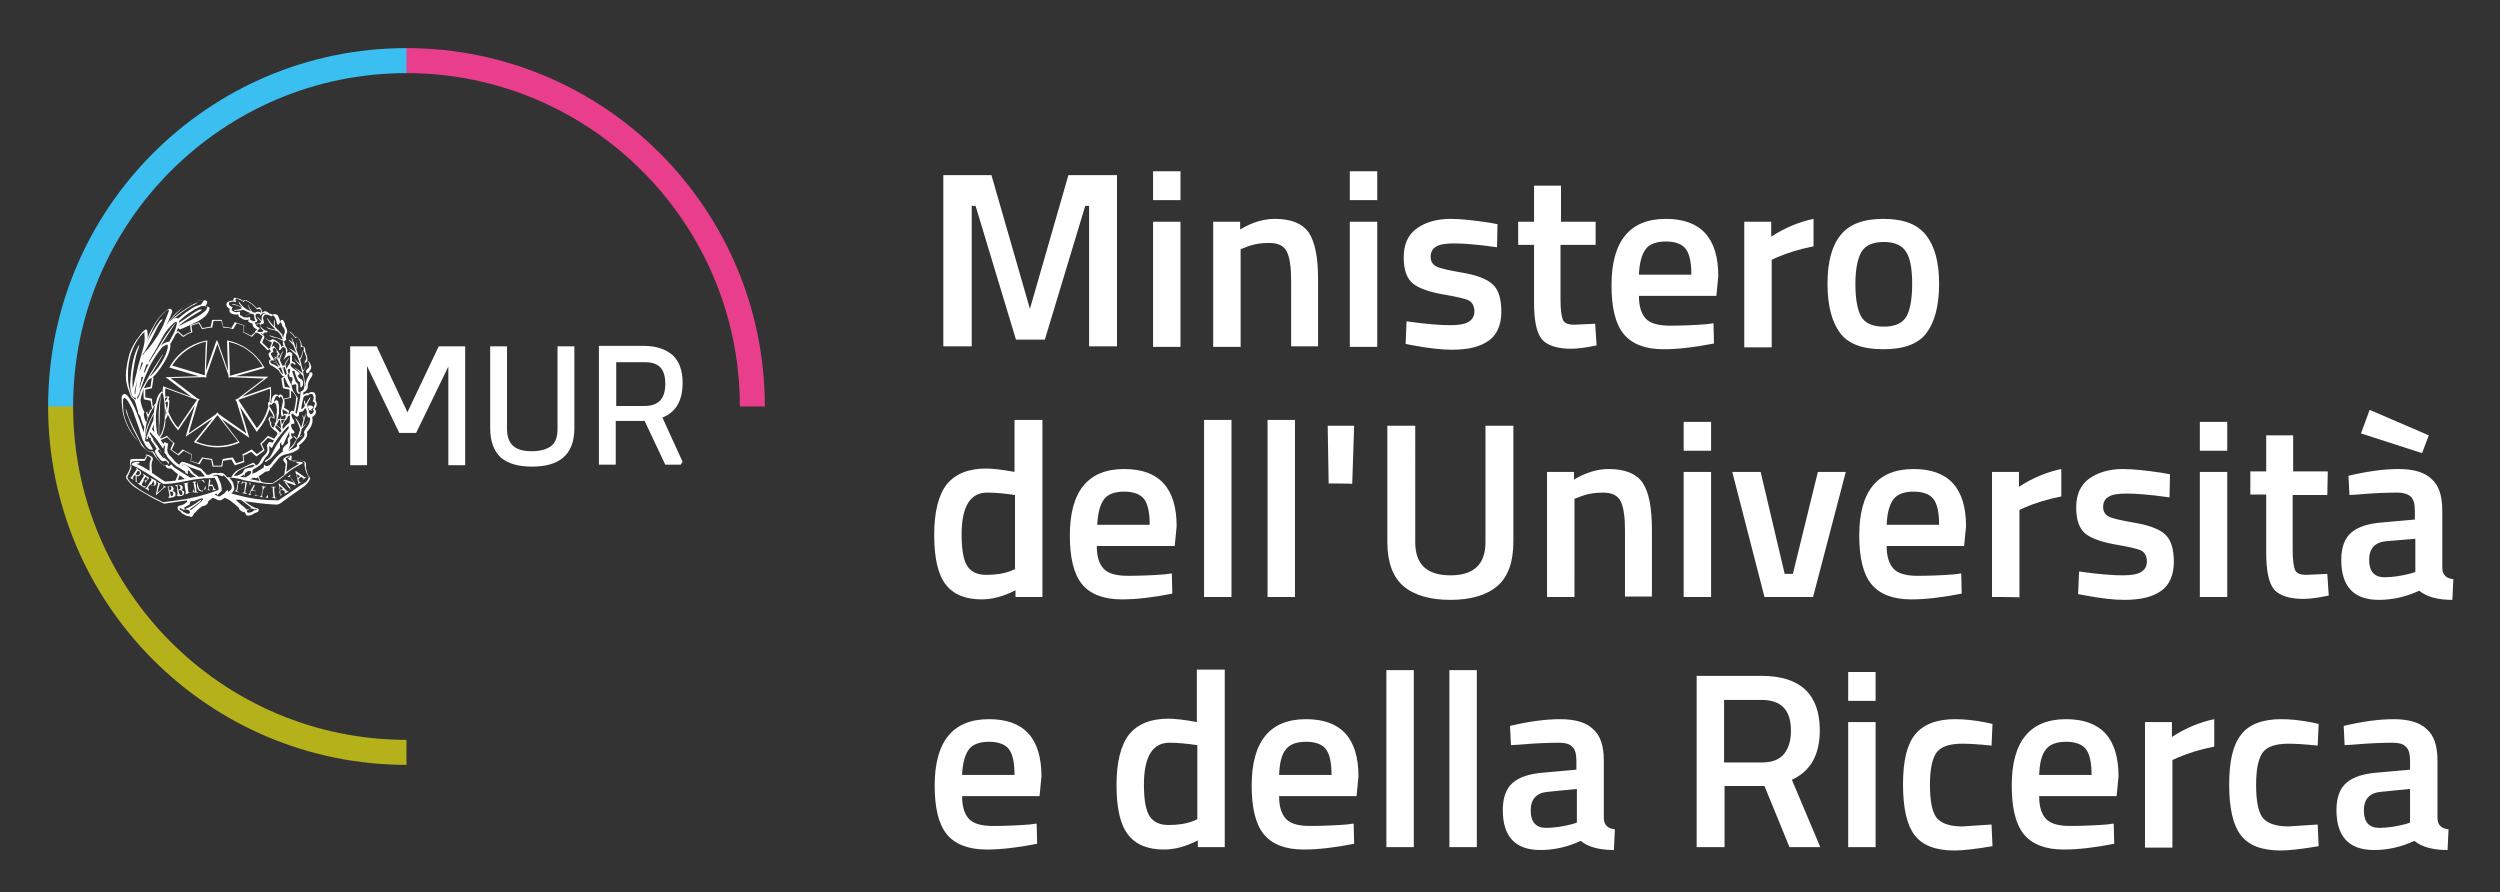
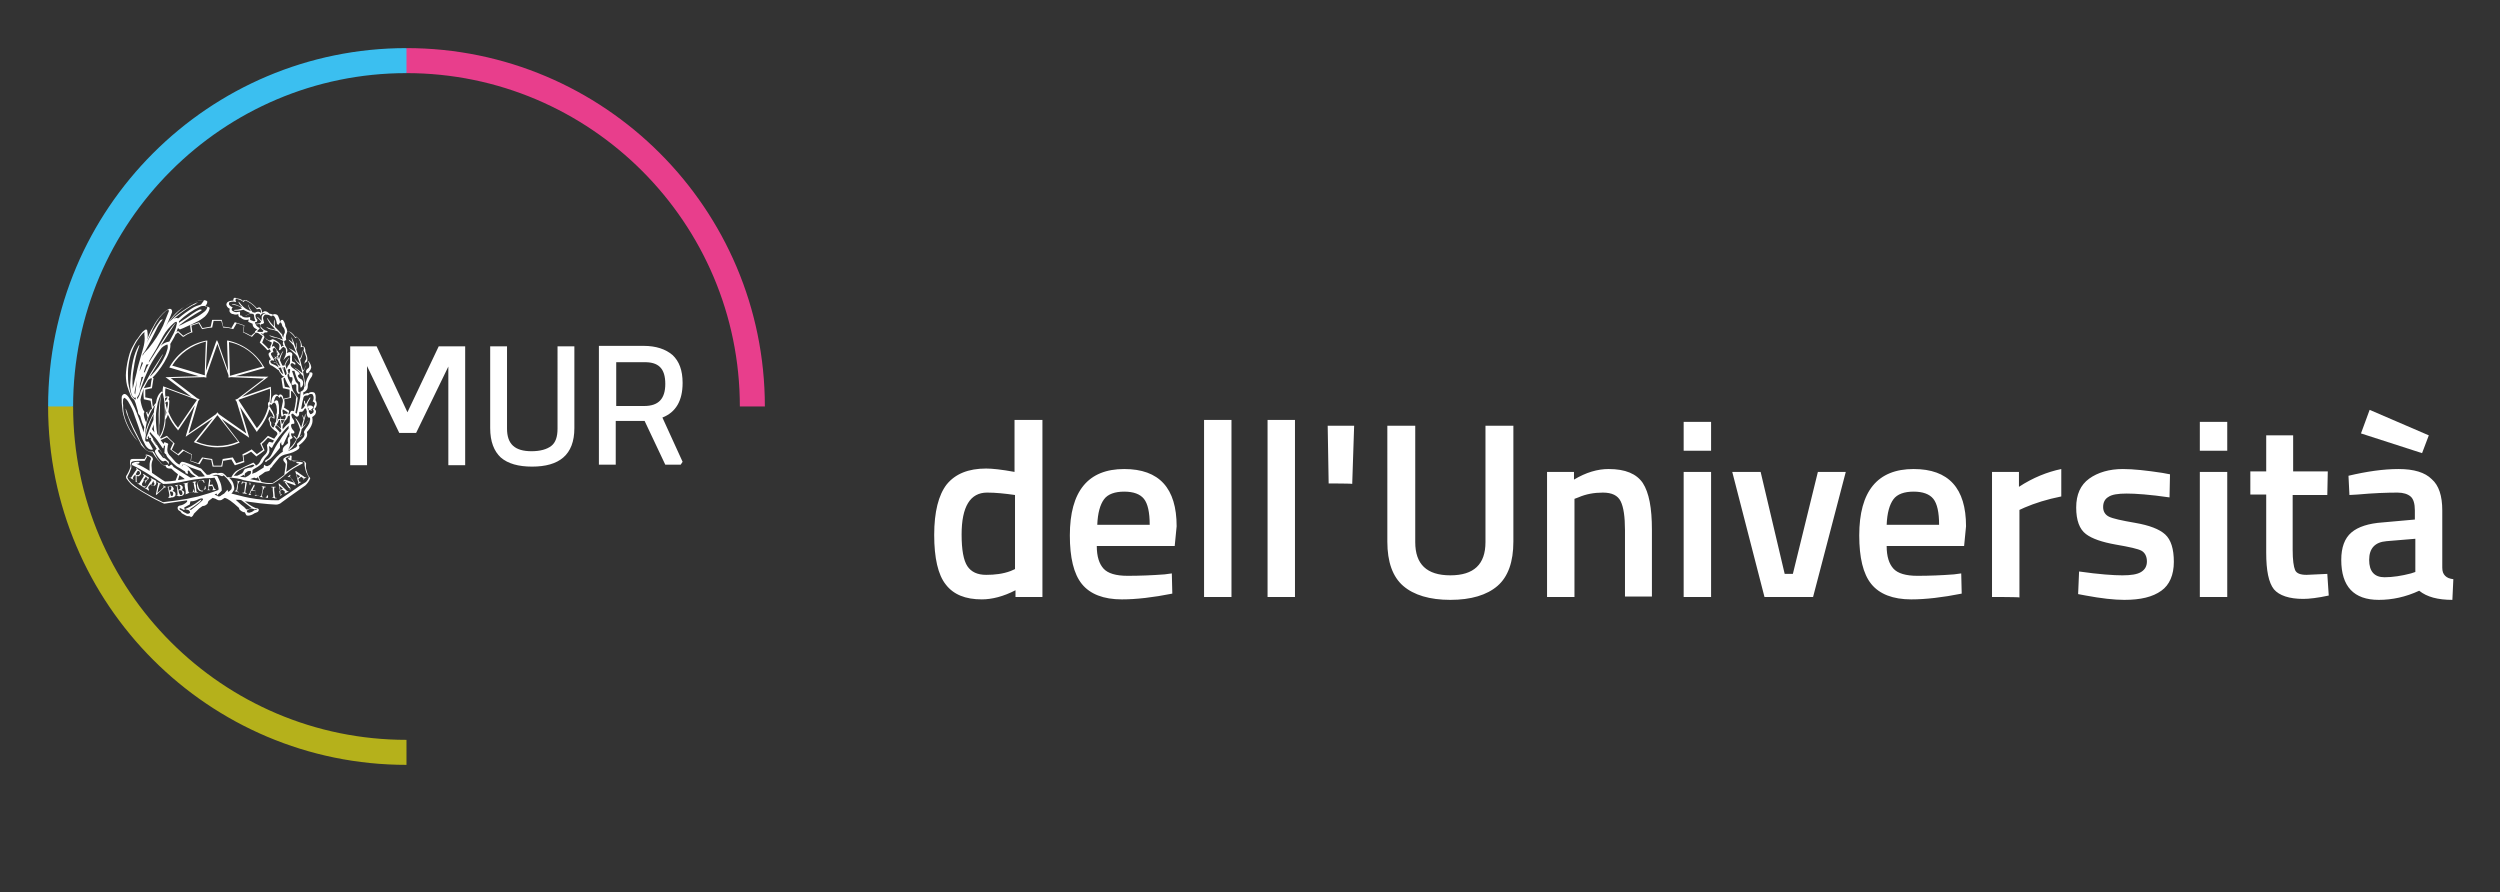
<svg xmlns="http://www.w3.org/2000/svg" version="1.1" id="card2" x="0px" y="0px" viewBox="0 0 519.7 185.5" style="enable-background:new 0 0 519.7 185.5;" xml:space="preserve">
  <rect x="0" y="0" width="519.7" height="185.5" fill="#333333" stroke="none" />
  <style type="text/css">
	.st0{fill:#E83E8C;}
	.st1{fill:#3BBFF0;}
	.st2{fill:#B5B11B;}
	.st3{fill:#FFFFFF;}
</style>
  <g id="logo">
    <path class="st0" d="M159,84.5h-5.2c0-38.2-31.1-69.3-69.3-69.3l-1.5-2.3l1.5-2.9C125.6,10,159,43.4,159,84.5L159,84.5z" />
    <path class="st1" d="M15.2,84.5L12.5,86L10,84.5C10,43.4,43.4,10,84.5,10v5.2C46.3,15.2,15.2,46.3,15.2,84.5z" />
    <path class="st2" d="M84.5,159C43.4,159,10,125.6,10,84.5h5.2c0,38.2,31.1,69.3,69.3,69.3C84.5,153.8,84.5,159,84.5,159z" />
    <path id="img-fluid1-image-Sottrazione_1" class="st3" d="M39.2,107.3c-0.2,0-0.3,0-0.5-0.1l-0.9-0.5l-0.3-0.4   c-0.2-0.1-0.4-0.2-0.5-0.4c-0.1-0.2-0.1-0.4,0-0.6c0.1-0.1,0.2-0.1,0.3-0.2c0,0,0.1,0,0.1,0c0.6-0.1,1.1-0.4,1.5-0.8l0-0.3   c-2.9,0.4-4.5,0.7-4.8,0.7h0c-1.3-0.6-2.5-1.2-3.6-1.9c-1.1-0.6-1.8-1.1-2.3-1.4c-0.3-0.2-0.7-0.5-1-0.8c-0.3-0.3-0.6-0.7-0.9-1.1   c-0.1-0.1-0.1-0.3-0.1-0.5c0.4-0.6,0.7-1.2,0.9-1.9c0-0.1,0.1-0.3,0-0.5c-0.1-0.3-0.1-0.7,0-1c0.2-0.2,0.4-0.2,0.6-0.2h0l2.4,0   v-0.1l0.3-0.5l0.2,0.1l-0.4,0.7c0,0.1-0.1,0.2-0.2,0.2c0,0,0,0-0.1,0c-0.2,0-0.5,0-0.7,0c-0.5,0-1,0-1.5,0.1   c-0.1,0-0.3,0.1-0.4,0.2c-0.1,0.2-0.1,0.5,0,0.7c0,0.2,0,0.4,0,0.5c-0.2,0.6-0.5,1.3-0.8,1.8c-0.1,0.1,0.1,0.6,0.8,1.3   c0.9,0.8,1.9,1.5,3,2.1c1.2,0.7,2.4,1.3,3.6,1.9c1.6-0.2,3.3-0.4,5-0.7c0.7-0.2,1.5-0.3,2.3-0.5c1.4-0.4,2.8-0.8,4.1-1.3   c0.1,0,0.2-0.2,0.1-0.5c-0.1-0.7-0.4-1.4-0.8-2.1c-0.5,0.1-0.9,0.1-1.4,0.1c-0.4,0-0.9,0-1.3,0.1c-0.9,0.1-1.8,0.2-2.7,0.4   l-2.1,0.4c-1.1,0.2-2.1,0.3-3.2,0.3c-0.8-0.6-1.9-1.3-3.3-2.2c-1-0.6-2-1.2-3.1-1.7c-0.1,0-0.1-0.1-0.1-0.2c0-0.1,0-0.2,0.1-0.2   C28,96,28.3,96,28.5,96c0.1,0,0.1,0,0.2,0c0.2,0,0.2,0,0.3,0.1c0,0,0,0.1,0,0.1c-0.1,0.1-0.2,0.2-0.3,0.2h0c-0.1,0-0.2,0-0.4,0   c1,0.4,1.9,0.9,2.8,1.5l0-1.3c0-0.4,0.1-0.8,0.3-1.2c0-0.3-0.3-0.5-0.9-0.7c0,0,0,0-0.1,0c0,0-0.1,0-0.1,0.1v-0.1c0,0,0-0.1,0-0.1   c0-0.1,0-0.1,0-0.1c0.4,0,0.7,0.1,1,0.3c0.3,0.1,0.5,0.4,0.5,0.7c-0.2,0.4-0.3,0.8-0.3,1.3l0.1,1.5c1.2,0.8,2,1.4,2.7,1.8   c0.7,0,1.5-0.1,2.2-0.2l0.5-1.3c-0.5-0.4-0.9-0.7-1.4-1.2l-0.4,0c-0.4,0-0.7-0.2-0.8-0.6c-0.5,0-1-0.4-1.2-0.8   c-0.6-0.6-1.1-1.3-1.5-2c-0.1,0-0.2,0-0.3,0c-0.2,0-0.4-0.1-0.6-0.2c-0.4-0.2-0.7-0.5-1-0.8L28,91c-1.2-1.6-2.1-3.4-2.5-5.4   c-0.1-0.6-0.1-1.3-0.2-1.9c0-0.6,0-1,0-1.1c0-0.3,0.2-0.6,0.5-0.7c0,0,0.1,0,0.1,0c0.5,0,1.2,1,2.1,2.9c0.5,1.1,1.1,2.8,1.9,5.1   c0-0.4,0-0.7,0.1-1.1c-0.4-0.7-0.6-1.4-0.8-2.1c0-0.2-0.2-0.4-0.3-0.5c-0.1-0.1-0.2-0.3-0.2-0.4c0-0.3-0.1-0.6-0.2-0.9   c-0.2-0.8-0.4-1.4-0.6-1.8c-0.3-0.2-0.6-0.5-0.7-0.8c-0.3-0.7-0.6-1.5-0.8-2.2c-0.2-0.9-0.3-1.9-0.2-2.8c0.1-1.1,0.3-2.2,0.6-3.3   c0.2-0.8,0.5-1.5,0.9-2.2c0.3-0.5,0.5-1,0.9-1.4c0.2-0.3,0.5-0.7,0.7-1c0.2-0.3,0.5-0.6,0.8-0.8c0.1,0,0.1-0.1,0.2-0.1   c0,0,0.1,0,0.1,0c0.1,0,0.2,0.1,0.2,0.2c0.1,0.6,0.2,1.2,0,1.9c0.3-0.9,0.7-1.8,1.2-2.6c0.5-1,1.2-2,2-2.8c0.4-0.4,0.9-0.8,1.4-1   c0.1,0,0.1,0,0.2,0c0.1,0,0.2,0.1,0.3,0.2c0.1,0.2,0.1,0.5,0,0.7c-0.3,0.7-0.5,1.3-0.8,1.9l-0.5,1.1c0.4-0.9,1-1.7,1.6-2.4   c0.7-0.8,1.4-1.4,2.3-1.9c0.9-0.6,1.8-1,2.9-1.3c0.3-0.1,0.7-0.1,1.1-0.1c0.4,0,0.7,0.1,0.8,0.3c0,0.4-0.2,0.7-0.5,1   c0.1,0,0.1,0,0.2,0c0.3,0,0.6,0.1,0.8,0.3c-0.1,0.7-0.5,1.3-1,1.8c-0.6,0.5-1.2,0.9-1.9,1.2l-1,0.5c-0.2,0.1-0.3,0.1-0.5,0.2l0,0   c-0.5,0.2-1,0.5-1.6,0.7l-0.2,0.1L37,68.2c-0.1,0.2-0.2,0.5-0.3,0.8l0,0c0.1,0,0.1-0.1,0.2-0.1l0.1-0.1l1.1,1   c0.5-0.3,1-0.6,1.6-0.8l-0.2-1.4l0.1,0c0.3-0.1,1.5-0.5,1.7-0.6l0.1,0l0.7,1.2c0.6-0.1,1.2-0.2,1.7-0.3l0.3-1.4l0.1,0h0l0.1,0h0.1   c0.2,0,0.5,0,0.7,0c0.2,0,0.7,0,0.9,0l0.1,0l0.3,1.4c0.6,0.1,1.2,0.1,1.7,0.3l0.7-1.2l0.1,0c0.3,0.1,1.5,0.5,1.8,0.6l0.1,0   l-0.2,1.4c0.5,0.2,1.1,0.5,1.6,0.8l0.8-0.7c0-0.1,0-0.3,0.1-0.3c0.1-0.1,0.3-0.3,0.4-0.3l-0.4-0.2c-0.4-0.2-0.6-0.6-0.6-1l-0.9-0.4   l0.1-0.5c-0.2,0.1-0.4,0.1-0.6,0.1c-0.4,0-0.8-0.2-1.1-0.5c-0.2,0-0.3-0.1-0.4-0.3s-0.1-0.3,0-0.4c-0.2,0-0.3,0.1-0.5,0.1   c-0.2,0-0.4,0-0.6-0.1c-0.4,0-0.7-0.3-0.8-0.6c0-0.2,0-0.4,0.1-0.5c-0.3-0.1-0.6-0.4-0.7-0.7c-0.1-0.2,0-0.5,0.2-0.7   c0.3-0.2,0.7-0.3,1.1-0.3h0.1c0-0.2,0-0.3,0.1-0.5c0.1-0.1,0.2-0.1,0.3-0.1h0c0.2,0.1,0.5,0.2,0.8,0.2c0.3,0.1,0.6,0.2,0.8,0.5   c0.1-0.2,0.3-0.2,0.5-0.2c0.1,0,0.3,0,0.4,0.1c0.8,0.4,1.5,1,2,1.6c0.1-0.1,0.3-0.2,0.5-0.2c0.2,0,0.4,0.2,0.5,0.6l0.1,0.5   c0.2-0.2,0.4-0.3,0.6-0.3c0.3,0,0.6,0.2,0.9,0.5c0.2,0,0.5,0.1,0.7,0.2c0.1,0,0.2-0.1,0.3-0.1c0,0,0.1,0,0.1,0   c0.4,0,0.7,0.2,0.8,0.6c0.2,0.4,0.3,0.7,0.3,1.1c0.1-0.3,0.2-0.5,0.4-0.5c0.1,0,0.1,0,0.2,0c0.3,0.4,0.5,0.8,0.5,1.3   c0.2,0.3,0.4,0.7,0.4,1.1c0.1,0,0.2,0,0.2,0c0.5,0,1,0.4,1.5,1.2c0.1-0.1,0.1-0.1,0.2-0.1c0.2,0,0.4,0.2,0.7,0.6   c0.3,0.4,0.4,0.9,0.5,1.4c0.1,0,0.1,0,0.2,0c0.3,0,0.5,0.4,0.5,1.2c0.2,0.4,0.4,0.9,0.4,1.4c0,0.2,0,0.4-0.1,0.6   c0.1-0.1,0.1-0.1,0.2-0.1c0,0,0.1,0,0.1,0c0.1,0,0.2,0.1,0.2,0.2c0.2,0.3,0.4,0.7,0.4,1.1c-0.1,0.4-0.3,0.8-0.7,1.1   c0.2,0,0.3-0.1,0.5-0.1c0.1,0,0.3,0,0.4,0.1c0.1,0.1,0.1,0.4-0.1,0.8c-0.4,0.5-0.7,1.1-0.8,1.6c0,0.4,0,0.8-0.2,1.1   c-0.2,0.3-0.5,0.5-0.8,0.6c0.1,0.2,0.1,0.4,0,0.6c0.2-0.3,0.5-0.4,0.9-0.5c0.1,0,0.2,0,0.2,0.1c0.2-0.2,0.4-0.3,0.7-0.3   c0.2,0,0.3,0,0.5,0.1c0.3,0.2,0.4,0.8,0.3,1.6c0.4,0.6,0.3,1.3-0.2,1.8c0.2,0.2,0.3,0.4,0.3,0.6c0,0.2-0.1,0.4-0.2,0.6   c-0.2,0.2-0.4,0.4-0.6,0.5c0.1,0.4,0.1,0.9,0,1.3c-0.2,0.7-0.6,1.3-1.1,1.8c0.1,0.4,0.1,0.9-0.2,1.3c-0.4,0.6-0.9,1.1-1.5,1.5   c0.2,0.2,0.2,0.5,0,0.7c-0.7,0.6-1.6,0.9-2.5,1.1c-0.5,0.1-1.1,0.3-1.5,0.7l-1.4,1.7c-0.1,0.2-0.2,0.4-0.5,0.5   c0,0.2-0.1,0.5-0.3,0.6c-0.3,0.1-0.5,0.1-0.8,0.2c-0.4,0.3-0.8,0.6-1.3,0.9c0.1,0.4,0.2,0.8,0.6,1.2c0.5,0.1,1,0.2,1.5,0.2   c0.3,0,0.5,0,0.8,0c0.8-0.5,1.6-1.1,2.4-1.7c0.1-0.7,0.2-1.4,0.3-2.1c0-0.2-0.1-0.4-0.3-0.6c-0.1-0.1-0.2-0.2-0.2-0.4   c0-0.1,0-0.3,0.2-0.4c0.4-0.3,0.8-0.5,1.3-0.5c0,0,0,0,0.1,0c0,0,0.1,0,0.1,0.1c0,0.1,0.1,0.2,0,0.3l0,0.6c0.1,0.1,0.3,0.2,0.5,0.2   h0.1c0.3,0,0.7-0.1,1-0.1c0.2,0,0.5,0,0.7,0h0c0.2,0,0.4,0.1,0.5,0.2c0.2,0.2,0.3,0.4,0.2,0.6c0,0.2,0,0.5,0,0.7   c0.1,0.4,0.2,0.7,0.3,1.1c0.1,0.4,0.4,0.7,0.6,1c-0.2,0.6-0.6,1.1-1,1.5c-2.8,2-4.4,3.1-4.9,3.5c-0.3,0.3-0.8,0.5-1.2,0.5h0   c-2.2-0.1-4.4-0.4-6.5-0.7l0.4,0.3c0.5,0.4,1.1,0.8,1.8,1.1l0.5,0.1l0.2,0.2c0,0.3-0.1,0.5-0.4,0.6l-0.5,0.2   c-0.4,0.3-0.9,0.5-1.4,0.5h0l-0.3-0.1l-0.3-0.6c-0.3,0-0.7-0.2-0.9-0.4c-0.2-0.1-0.3-0.3-0.3-0.5c-1.4-1.3-2.4-2-3-2.1l-0.6,0.4   c-0.2,0.1-0.3,0.1-0.5,0.1c-0.1,0-0.2,0-0.4-0.1c-0.3-0.2-0.6-0.3-1-0.4c0,0,0,0,0,0l-0.8,0.6c-0.1,0.1-0.2,0.3-0.2,0.5   c-0.2,0.3-0.6,0.6-1.1,0.6l-0.7,0.5l-1,1l-0.1,0.1c-0.1,0.3-0.3,0.6-0.6,0.7C39.5,107.3,39.4,107.3,39.2,107.3L39.2,107.3z    M37.4,105.6l-0.1,0.2l0.2,0.2c0.2,0.1,0.5,0.2,0.6,0.4l0.6,0.3c0.1,0.1,0.2,0.1,0.3,0.1c0,0,0,0,0.1,0c0.1,0,0.3-0.1,0.4-0.2   c0-0.3-0.1-0.5-0.4-0.6l-0.5-0.1l-0.1-0.1l0.7-0.3c0.5-0.2,0.9-0.5,1.4-0.8c0.4-0.3,0.7-0.5,1.1-0.8l0.2,0l-0.4,0.5   c-0.9,0.7-1.6,1.2-2.1,1.5l0.3,0.1c0.8-0.6,1.6-1.2,2.3-1.9v0c0.1-0.1,0.2-0.2,0.2-0.3c0-0.1-0.1-0.2-0.2-0.2   c-0.4,0-0.8,0.2-1.2,0.4c-0.3,0.1-0.6,0.2-0.9,0.2c-0.1,0-0.2,0-0.3,0l-0.1,0.4c0,0.2-0.1,0.4-0.3,0.4l-0.9,0.5l0.1,0.5h-0.2   C38.1,105.9,37.4,105.6,37.4,105.6z M52.3,105.7c-0.2,0-0.4,0.1-0.6,0.2c-0.2,0.1-0.3,0.2-0.4,0.3l0.1,0.3l0.4,0.1   c0.4-0.1,0.7-0.2,1-0.5l0.6-0.2l0.1-0.1l-0.3,0l-0.4,0.1C52.9,105.8,52.3,105.7,52.3,105.7z M49.4,103.9c-0.1,0-0.3,0-0.4,0l1.1,1   c0.4,0.3,0.8,0.6,1.1,1h0.3c0.3-0.1,0.5-0.2,0.8-0.3l-2.1-1.6C50,103.9,49.7,103.9,49.4,103.9z M48.1,99.3l-0.4,0v0.1   c0.5,0.4,0.8,0.9,0.9,1.5c0.1,0.3,0.1,0.5,0.1,0.8c-0.1,0.3-0.3,0.5-0.4,0.7l-0.2,0.2l0.4,0.1c1.5,0.4,3.1,0.8,4.6,1   c1.5,0.2,3,0.3,4.5,0.3h0.3c1.8-1.2,3.3-2.2,4.4-3l1.3-0.8c0.3-0.3,0.5-0.6,0.6-1c-0.4-0.6-0.7-1.3-0.8-2c-0.1-0.3-0.1-0.6-0.1-0.9   c0-0.1,0-0.2-0.1-0.3c-0.3-0.2-0.6-0.3-0.9-0.2l-0.6,0l-1.3-0.1c-0.2,0-0.4-0.2-0.5-0.4l-0.1-0.2l0.4,0.1v-0.5L59.9,95   c-0.3,0.1-0.4,0.2-0.5,0.3c0,0.1,0,0.1,0,0.1c0.2,0.2,0.3,0.5,0.3,0.8c0,0.6-0.1,1.3-0.2,1.9c0.9-0.6,1.8-1.2,2.7-1.7   c-0.1,0-0.2-0.1-0.3-0.1c0,0-0.1,0-0.1,0c-0.1,0-0.1-0.1-0.2-0.1s0-0.1,0.1-0.2h0.1c0.3,0,0.7,0,1,0.1c0.1,0,0.2,0.1,0.2,0.1   c0,0.1-0.1,0.1-0.2,0.2c-1.2,0.6-2.3,1.2-3.3,2.1c-0.8,0.8-1.7,1.4-2.7,2c-0.2,0.1-0.5,0.1-0.7,0.1c-0.1,0-0.2,0-0.4,0   c-0.5,0-1.2-0.2-2.3-0.3c-1.1-0.2-2-0.3-2.8-0.5C49.9,99.5,49,99.4,48.1,99.3L48.1,99.3z M45,102.6l-0.4,0.2l0.8,0.4   c0,0,0.1,0,0.1,0c0.2,0,0.4-0.1,0.6-0.3l0.5-0.3l0.7-0.8l0.1,0.4v0c0,0,0.1,0,0.1,0c0.1,0,0.3-0.2,0.6-0.5c0.1-0.3,0.1-0.6,0-0.9   c-0.4-0.7-0.8-1.3-1.4-1.8l-0.2-0.2L46.2,99l-0.6-0.2c-0.2-0.1-0.4-0.1-0.7-0.1c-0.3,0-0.5,0.1-0.8,0.2c0.2,0,0.4,0,0.6,0   c0.3,0,0.5,0,0.5,0.1c0.2,0.4,0.4,0.8,0.6,1.3c0.2,0.5,0.3,1.1,0.3,1.7l-0.7,0.7c-0.2,0.2-0.2,0.3-0.3,0.3c0,0,0,0,0,0   c0,0,0-0.1,0-0.2L45,102.6L45,102.6C45,102.6,45,102.6,45,102.6z M52.8,99.3L52,99.6c0.9,0.2,1.6,0.3,2,0.4v0   c-0.2-0.3-0.3-0.6-0.4-0.9c0,0.2-0.3,0.4-0.5,0.3C53,99.3,52.9,99.3,52.8,99.3z M37.3,98.8l-0.3,1l1.4-0.2   C38.4,99.5,37.3,98.8,37.3,98.8z M35.6,96.6c0.1,0,0.2,0,0.2,0.1l0.3,0.4l1.7,1.1l1.8,1.1l1.1-0.2c-0.3-0.2-0.7-0.4-1.1-0.8   c-0.1-0.2-0.2-0.4-0.4-0.5L39,97.9l0.1,0.6l-0.5-0.1c0-0.3-0.2-0.5-0.5-0.6c-0.3-0.2-0.7-0.5-1.3-0.8c-0.5-0.4-1-0.8-1.4-1.3   c-0.3-0.3-0.6-0.6-0.8-1c0-0.2-0.1-0.3-0.3-0.4c-0.1-0.1-0.2-0.3-0.1-0.4l0-0.3l0.1-0.9l-0.2-0.1l-0.1,0.5c0,0.1,0,0.1-0.1,0.1   c-0.1,0-0.2-0.2-0.4-0.5c-0.5-0.7-0.9-1.4-1.5-2l-0.8-0.9l-0.1,0.3c0.4,0.6,0.7,1.1,1,1.5s0.5,0.8,0.7,1.2c0.3,0.5,0.6,0.9,0.9,1.4   l0.5,1l0.9,0.8l0,0.6c-0.1-0.3-0.3-0.5-0.5-0.7c-0.1-0.1-0.1-0.1-0.2-0.1c-0.1,0-0.1,0-0.2,0c-0.1,0.1-0.2,0.1-0.3,0.1   c-0.2,0-0.5-0.2-0.9-0.7c-0.3-0.4-0.6-0.8-0.8-1.3c0-0.3,0.2-0.5,0.4-0.6l-0.2-0.2L32.4,93l-1.1-1.6l0.1-0.2L31.3,91l-0.2,0.1   l-0.3-0.5l-0.1,0.3l0.1,0.3l-0.2,0.1h0c0,0-0.1,0-0.1,0c-0.1-0.1-0.1-0.4,0.1-0.8c0.3-0.8,0.7-1.9,1.3-3.2c0-0.4,0-0.9,0.1-1.3   c-0.6,1.1-1.1,2.3-1.5,3.6c-0.1,0.5-0.2,1-0.3,1.5c0,0.1,0,0.2,0,0.3c0,0,0,0.1,0,0.1c0,0,0,0.1,0,0.1c0,0,0,0,0.1,0.1   c0,0,0,0,0.1,0.1c0,0,0.1,0,0.1,0c0,0,0.1,0,0.1,0v0h0c0,0,0,0,0,0h0c0,0,0.1,0,0.1,0c0.1,0,0.1,0,0.2,0l0.9,1.6   c-0.1,0.1-0.2,0.1-0.3,0.1c-0.2,0-0.4-0.1-0.6-0.2c-0.4-0.3-0.7-0.7-0.9-1.2c-0.2-0.4-0.4-0.7-0.5-1.1c-0.1-0.4-0.3-0.8-0.4-1.3   c-0.1-0.5-0.5-1.5-1.1-3.2c-0.3-1.1-0.8-2.1-1.4-3.1c-0.2-0.3-0.4-0.5-0.7-0.7c0,0,0,0,0,0c-0.1,0-0.2,0.1-0.3,0.3   c0,0.4-0.1,0.8,0,1.2c0,0.5,0,1,0.1,1.6c0.2,1.1,0.6,2.1,1.1,3.1c0.7,1.3,1.5,2.6,2.6,3.6c-0.5-0.9-1-1.9-1.6-3   c-0.5-1-0.9-2-1.3-3.1c-0.2-0.4-0.3-0.9-0.4-1.4c0,0,0-0.1,0-0.1h0c0,0,0,0.1,0.1,0.2c0.1,0.2,0.3,0.7,0.5,1.5   c0.6,1.4,1.3,2.9,2,4.2c0.4,0.9,0.9,1.7,1.5,2.5c0.3,0.3,0.6,0.5,1,0.6c0,0,0.1,0,0.1,0c0.1,0,0.3,0,0.4-0.1l0.3,0.2l0.7,1.3l0.8,1   c0.2,0.3,0.5,0.4,0.8,0.4c0.2,0,0.3,0,0.5-0.1c0.1,0.2,0.2,0.3,0.3,0.3c0,0,0.1,0,0.1,0C35.5,96.6,35.5,96.6,35.6,96.6L35.6,96.6z    M50.7,98.7l-0.8,0.4l0.8,0.1c0,0,0.1,0,0.1,0s0.1,0,0.1,0v0.1H51l0-0.1c0.4-0.1,0.8-0.4,1.1-0.7c0.1-0.3,0.1-0.6,0-0.6   c0,0,0,0-0.1,0c0,0-0.1,0-0.1,0c-0.3,0-0.5,0.1-0.7,0.3c-0.3,0.1-0.4,0.4-0.3,0.7L51,99l-0.1,0L50.7,98.7L50.7,98.7z M45.9,98.3   c0.2,0,0.3,0,0.5,0.1c0.3,0.2,0.6,0.5,0.8,0.8h0.9c0.3-0.6,0.7-1.1,1.2-1.4c1.1-0.6,2.2-1.1,3.3-1.6c0,0,0,0,0.1,0   c0.1,0,0.1,0,0.1,0.1c0.2,0.1,0.3,0.3,0.4,0.5c0.4-0.2,0.7-0.5,0.9-0.9c0.2-0.5,0.5-0.9,0.9-1.3c0.4-0.3,0.6-0.8,0.6-1.2l-0.1-0.9   c0.1-0.2,0.3-0.4,0.4-0.6c0,0,0.1-0.1,0.2,0c0.1,0,0.3,0,0.4,0.1c0,0,0.1,0,0.1,0h0c0,0,0.1,0,0.1,0h0c0,0,0.1-0.2,0.3-0.5   c0,0,0,0.1-0.1,0.1l0,0L57,91.6L55.7,91c-0.4,0.4-0.8,0.9-1.3,1.3l0.6,1.3l-0.1,0.1c-0.2,0.2-1.2,0.9-1.5,1.1l-0.1,0.1l-1.1-1   c-0.5,0.3-1,0.6-1.6,0.8l0.2,1.4l-0.1,0c-0.3,0.1-1.4,0.5-1.8,0.6l-0.1,0l-0.7-1.2c-0.6,0.1-1.2,0.2-1.7,0.3L46.2,97l-0.1,0   c-0.2,0-0.8,0-0.9,0c-0.3,0-0.7,0-0.9,0l-0.1,0l-0.3-1.4c-0.6-0.1-1.2-0.1-1.7-0.3l-0.7,1.2l-0.1,0c-0.3-0.1-1.4-0.5-1.7-0.6   l-0.1,0l0.2-1.4c-0.5-0.2-1.1-0.5-1.6-0.8l-1.1,1l-0.1-0.1c-0.3-0.2-1.3-0.9-1.5-1.1l-0.1-0.1l0.6-1.3c-0.4-0.4-0.9-0.8-1.3-1.2   l-1.3,0.6c0.2,0.3,0.4,0.5,0.6,0.8c0.1-0.3,0.2-0.4,0.2-0.4c0,0,0,0,0,0c0.2,0.1,0.5,0.2,0.7,0.3c0.1,0.1,0.1,0.2,0,0.3l-0.1,0.7   c-0.1,0.7,0.2,1.3,0.7,1.7l0.7,0.8c0.3,0.4,0.7,0.7,1.1,0.9c0.1-0.3,0.3-0.5,0.5-0.6c0,0,0.1,0,0.1,0c0.4,0,1.7,0.5,3.9,1.4   l1.2,1.3c0.1,0,0.2,0,0.3,0c0.1,0,0.3,0,0.4-0.1c0.3-0.2,0.7-0.3,1.1-0.3c0.1,0,0.3,0,0.4,0.1C45.4,98.4,45.6,98.3,45.9,98.3z    M38.3,96.6c0.2,0,0.3,0.1,0.5,0.2c0.2,0.1,0.4,0.3,0.6,0.5c0.3,0.4,0.6,0.7,0.9,1.1l1,0.7v0c0.5,0,0.9,0,1.3-0.1   c-0.3-0.4-0.6-0.7-0.9-1.1l-2-0.7l-1.2-0.6C38.4,96.5,38.3,96.5,38.3,96.6c-0.1-0.1-0.2-0.1-0.2-0.1c-0.2,0.1-0.3,0.3-0.3,0.5l0,0   c0.1-0.2,0.2-0.4,0.4-0.5C38.2,96.6,38.2,96.6,38.3,96.6z M52.5,96.6C52.5,96.6,52.5,96.6,52.5,96.6c-1,0.3-1.9,0.7-2.8,1.2   c-0.3,0.2-0.5,0.4-0.7,0.6l-0.4,0.5l0.7,0c0.3-0.1,0.6-0.3,1-0.5c0.1-0.1,0.2-0.2,0.3-0.4c0.1-0.3,0.3-0.6,0.6-0.6   c0.3-0.1,0.6-0.2,0.8-0.2c0,0,0.1,0,0.1,0c0.2,0,0.4-0.1,0.5-0.2l0.3-0.2l-0.2-0.2C52.6,96.6,52.6,96.6,52.5,96.6z M46,98.6   l0.5,0.3l0,0l0,0l-0.1,0l-0.2-0.2C46.3,98.6,46,98.6,46,98.6z M55.9,92.7l0.1,0.6l0,0.6c-0.1,0.4-0.3,0.7-0.6,1   c-0.3,0.3-0.5,0.6-0.7,1c-0.2,0.5-0.8,1-1.9,1.6l-0.3,0.2c0,0.3,0,0.6-0.1,0.8l0.8-0.3l1.6-1l0.1-0.6c0.2,0.2,0.4,0.3,0.6,0.3   c0.1,0,0.2,0,0.3-0.1c0.3-0.1,0.5-0.3,0.7-0.6c0.3-0.4,0.6-0.8,1-1.2c0.4-0.4,0.8-0.8,1.3-1.1c-0.1-0.4,0-0.8,0.3-1.1l0.8-0.7   c-0.2-0.5-0.1-1.1,0.3-1.4c-0.1-0.4-0.1-0.8,0-1.1c-0.7,1.5-1.1,2.3-1.2,2.6c-0.1,0.3-0.3,0.4-0.4,0.4c0,0,0,0,0,0   c-0.1-0.2-0.2-0.5-0.1-0.8l-0.3,0.5l0,0.8c-1.2,1.5-1.9,2.3-2.3,2.5c-0.2,0.1-0.4,0.2-0.5,0.4c-0.1,0-0.1,0-0.2,0c0,0,0,0-0.1,0   c0,0,0-0.1,0-0.2c0.2-0.2,0.4-0.3,0.6-0.4c0.3-0.2,0.6-0.6,0.8-1c0.5-1,1-2,1.7-2.9c0.5-0.9,1.2-1.7,1.8-2.4l0-0.6   c-0.3,0.3-0.7,0.7-1.1,1.2c-0.4,0.5-0.9,1-1.2,1.5c-0.4,0.6-0.8,1.1-1.1,1.8c-0.1,0.1-0.1,0.1-0.2,0.1C56.2,92.9,56,92.8,55.9,92.7   L55.9,92.7L55.9,92.7z M42,95.1l0.1,0c0.6,0.1,1.3,0.2,1.9,0.3l0.1,0l0.3,1.4c0.1,0,0.4,0,0.8,0c0.3,0,0.6,0,0.8,0l0.3-1.4l0.1,0   c0.6-0.1,1.3-0.2,1.9-0.3l0.1,0l0.7,1.2c0.4-0.1,1.2-0.4,1.5-0.5l-0.2-1.4l0.1,0c0.6-0.3,1.2-0.6,1.7-0.9l0.1-0.1l1.1,1   c0.3-0.2,1-0.7,1.3-0.9l-0.6-1.3l0.1-0.1c0.5-0.4,0.9-0.9,1.4-1.4l0.1-0.1l1.3,0.6c0.1-0.2,0.5-0.6,0.7-1c-0.1-0.1-0.1-0.2-0.1-0.3   c-0.2-0.2-0.3-0.3-0.5-0.4c-0.6-0.5-1.1-1-1-1.6c-0.1-0.2-0.2-0.5-0.3-0.7c0-0.3,0.2-0.5,0.4-0.6c0.1,0,0.1,0,0.2,0   c0.2,0,0.3,0.1,0.5,0.2c-0.1-0.4-0.3-0.9-0.6-1.2l0,0c-0.1-0.2-0.2-0.4-0.3-0.5c-0.5,1.7-1.4,3.2-2.5,4.5l-0.1,0.2l-3.5-5.2l1.8,6   l0.1,0.4l-0.4-0.3l-5.3-3.6l3.8,5L49.8,92c-1.5,0.7-3,1-4.6,1h0c-1.6,0-3.2-0.4-4.7-1l-0.2-0.1l3.9-4.9L39,90.5l-0.4,0.3l0.1-0.4   l1.8-6.1L37,89.5l-0.1-0.2c-0.8-0.9-1.5-2-2-3.1c-0.1,0.3-0.2,0.6-0.4,0.9c0,0-0.1,0.1-0.1,0.1c0,0.8-0.1,1.5-0.4,2.3   c-0.1,0.5-0.4,1.1-0.7,1.5l0.1,0.1l0,0.1l1.3-0.6l0.1,0.1c0.4,0.5,0.9,0.9,1.4,1.4l0.1,0.1l-0.6,1.3c0.3,0.2,1,0.7,1.3,0.9l1-1   l0.1,0.1c0.6,0.3,1.1,0.6,1.7,0.9l0.1,0l-0.2,1.4c0.4,0.1,1.2,0.4,1.5,0.5L42,95.1L42,95.1z M33.1,93.4l-0.3,0.3l0.4,0.6l0.4,0.5   c0.1,0.2,0.3,0.4,0.6,0.5l-0.1-0.4l-0.4-0.7C33.7,94.3,33.1,93.4,33.1,93.4z M62.8,90.5C62.9,90.5,62.9,90.5,62.8,90.5   c0.1,0,0,0.1-0.2,0.2c-0.3,0.1-0.6,0.3-0.9,0.6c-0.3,1-1,1.9-1.9,2.5c0.5-0.2,1.1-0.4,1.5-0.7c0.2,0,0.3-0.2,0.4-0.3s0.1-0.3,0-0.5   c0.5-0.4,1-0.9,1.4-1.4c0.2-0.3,0.3-0.7,0.1-1c-0.1-0.1,0.2-0.6,0.8-1.4c0.2-0.3,0.4-0.7,0.4-1h0c0.1-0.2,0.1-0.5,0-0.7   c0,0,0,0-0.1,0c-0.1,0-0.3,0-0.3-0.1c-0.2-0.3-0.3-0.7-0.2-1.1c-0.1-0.5-0.2-0.7-0.3-0.7c-0.1,0-0.1,0-0.2,0.1   c-0.2,0.4-0.4,0.6-0.6,0.6c0,0-0.1,0-0.1,0c-0.1,0-0.1,0-0.2,0c-0.1,0-0.1,0-0.2,0.1c0,0,0,0,0,0c0,0.3,0,0.6-0.2,0.8   c-0.1,0.1-0.1,0.1-0.2,0.1c-0.1,0-0.1,0-0.2,0L61,86.1C61,86,60.9,86,60.8,86c-0.1,0-0.1,0-0.2,0.1c-0.1,0.1,0,0.3,0.1,0.7l0.4,0.6   c0.1,0.3,0.1,0.5,0.1,0.6c0,0-0.1,0.1-0.1,0.1c-0.1,0-0.1,0-0.2,0c-0.2,0-0.4,0.1-0.4,0.3c0,0.4,0.2,0.8,0.5,1.1   c0.1,0.1,0.2,0.2,0.2,0.4c0,0.1-0.1,0.2-0.1,0.2c-0.1,0-0.2,0-0.3,0s-0.2,0-0.3,0c0,0.3,0.1,0.6,0.3,0.8c0,0,0,0.1,0,0.1   c0,0.1-0.1,0.1-0.2,0.2c-0.2,0-0.3,0.2-0.3,0.3c0.1,0.7,0,1.4-0.4,2c0.3-0.3,0.6-0.6,0.9-0.9c0.3-0.4,0.6-0.8,0.8-1.2   c-0.1-0.2-0.3-0.4-0.5-0.6c-0.1-0.1-0.1-0.2-0.1-0.2c0,0,0,0,0,0c0,0,0.1,0,0.1,0c0.2,0.1,0.5,0.4,0.6,0.6c0.3-0.6,0.5-1.3,0.7-1.9   c-0.2-0.7-0.5-1.5-0.9-2.1c-0.1-0.2-0.1-0.3-0.1-0.3c0,0,0,0,0,0c0,0,0.1,0.1,0.3,0.3c0.4,0.5,0.7,1.1,0.9,1.7   c0.2-0.6,0.3-1.1,0.5-1.7l-0.3-1c0.2,0.2,0.3,0.5,0.4,0.8l0.2-0.8c0-0.1,0.1-0.2,0.1-0.2c0,0,0,0,0,0c0,0.2,0,0.3,0,0.5   c-0.2,0.8-0.4,1.6-0.6,2.3c0.4-0.4,0.8-0.8,1.1-1.3c0.1-0.1,0.1-0.1,0.1-0.1c0,0,0,0,0,0c0,0,0,0.1-0.2,0.3c-0.3,0.5-0.7,1-1.2,1.5   c-0.1,0.7-0.3,1.4-0.7,2C62.2,90.8,62.5,90.6,62.8,90.5C62.8,90.5,62.8,90.5,62.8,90.5z M45.2,86.3L45.2,86.3l-4.4,5.5   c1.4,0.6,2.9,0.9,4.4,0.9h0c1.5,0,2.9-0.3,4.3-0.9L45.2,86.3L45.2,86.3z M31.9,91.3l-0.1,0.1l0.7,1.1l0.1-0.1   C32.5,92.4,31.9,91.3,31.9,91.3z M33.4,82.1C33.4,82.1,33.4,82.1,33.4,82.1c0,0.1,0,0.2,0,0.3c-0.1,1.3-0.2,2.5-0.2,3.5   c0,1.1,0,1.9-0.1,2.5c0,0.6,0,1.4,0,2.4l0.1-0.1l0.3-0.5c0.4-0.8,0.6-1.7,0.7-2.6c0.1-1.1,0.1-2.3,0-3.4c0-0.9-0.2-1.8-0.4-2.6   c-0.3,0.1-0.6,0.8-1,2.1c-0.2,1-0.4,2-0.4,3c0,1.2,0.1,2.4,0.3,3.5l0.3,0.4l0-1.9l0-1.4C32.9,85.6,33.1,83.9,33.4,82.1   C33.4,82.2,33.4,82.1,33.4,82.1L33.4,82.1z M30.5,87.8c-0.2,0.9-0.3,1.8-0.3,2.8c0.1-0.4,0.1-0.9,0.2-1.3c0.4-1.3,1-2.5,1.6-3.6   c0-0.5,0.1-1,0.3-1.5c-0.2,0.2-0.4,0.5-0.5,0.7l0,0.1L31.7,85C31.2,85.8,30.8,86.8,30.5,87.8L30.5,87.8L30.5,87.8z M57.4,88.4   c-0.1,0.1-0.2,0.3-0.2,0.4l1,1.1L58.1,90c0,0-0.1,0.1-0.1,0.2c0.2-0.2,0.3-0.4,0.5-0.6c0-0.1-0.1-0.2-0.1-0.3   c-0.2-0.2-0.4-0.5-0.7-0.7C57.6,88.5,57.5,88.5,57.4,88.4z M42.4,78.4l-6.9,0.2l5.5,4.2l0.5,0.2l-0.3,0.4l-2,6.7l5.7-4l0.3-0.4   l0.3,0.4l5.7,4l-2-6.6l-0.3-0.4l0.5-0.2l5.5-4.2L48,78.4l-0.5,0.1l0-0.5l-2.3-6.5L42.9,78l0,0.5L42.4,78.4L42.4,78.4z M32,88.2   l-0.4,1l0.5,0.7v0C32,89.3,31.9,88.7,32,88.2C32,88.2,32,88.2,32,88.2z M59.2,87.4c0,0.2-0.1,0.3-0.2,0.5s-0.1,0.4-0.2,0.5   c-0.1,0.3-0.1,0.6,0,0.8c0.4-0.5,0.9-1,1.4-1.4c0.1-0.8,0.1-1.2,0-1.4c0,0,0,0-0.1,0c-0.2,0-0.3,0.2-0.4,0.5c0,0.2-0.1,0.2-0.1,0.2   c0,0,0-0.1,0-0.2c0,0.1-0.1,0.2-0.1,0.3l0,0.1C59.4,87.4,59.2,87.4,59.2,87.4z M58,87.3c-0.1,0.3-0.3,0.7-0.5,1l0.1,0.1   c0.3,0.2,0.6,0.5,0.8,0.7c0-0.6-0.1-1.2-0.2-1.8L58,87.3z M56.1,80.8l-6.5,2.3l0,0l0,0.1l3.8,5.8c1.2-1.3,2-2.9,2.4-4.6   c-0.1-0.1-0.1-0.2-0.1-0.4c0-0.3,0.1-0.4,0.3-0.5C56.1,82.6,56.2,81.7,56.1,80.8z M56.4,86.7c-0.1,0-0.1,0-0.2,0.1   c-0.1,0.2-0.1,0.4-0.1,0.6c0.1,0.2,0.2,0.3,0.3,0.5c-0.1,0.4,0,0.8,0.4,1l0,0l0.1,0.1l-0.1-0.1l0.1-0.1c0.1-0.2,0.2-0.4,0.3-0.6   c-0.2-0.2-0.3-0.3-0.5-0.5c0-0.1-0.1-0.1-0.1-0.1c0,0,0,0,0,0c0.1,0,0.1,0,0.1,0.1c0.1,0.2,0.3,0.3,0.4,0.4   c0.1-0.2,0.2-0.3,0.3-0.5c0-0.1,0-0.1,0-0.2c0.1-0.4,0.1-0.7,0.1-1.1l-0.1-0.1l0.1-0.1c0.1-0.5,0.1-0.9,0-1.4   c0-0.3-0.1-0.6-0.3-0.9c0-0.1-0.1-0.1-0.2-0.1c-0.1,0-0.4,0.2-0.6,0.5c-0.1-0.1-0.2-0.2-0.3-0.2c0,0.1-0.1,0.3-0.1,0.5   c0,0,0,0.1,0.1,0.1c0.2,0.3,0.4,0.7,0.6,1c0.1,0.2,0.2,0.5,0.3,0.7c0.1,0.2,0.1,0.5,0,0.8C56.9,86.9,56.6,86.8,56.4,86.7z M35,83   L35,83c0.1,0.1,0.2,0.2,0.2,0.4c0,0.7-0.1,1.5-0.2,2.2c0.5,1.2,1.1,2.3,2,3.3l3.9-5.7l0-0.1l0,0l-6.5-2.4c-0.1,0.6-0.1,1.2,0,1.8   c0.1-0.1,0.3-0.1,0.5-0.1c0.1,0,0.2,0,0.2,0c0.1,0.1,0.1,0.3,0,0.4l-0.1,0.3C34.9,83.1,34.9,83,35,83z M58.4,87.3   c0.1,0.3,0.1,0.6,0.2,0.9c0.1-0.1,0.2-0.3,0.3-0.4c0-0.1,0.1-0.1,0.1-0.2l0-0.1l0.1-0.1l0-0.1C59.1,87.4,58.4,87.3,58.4,87.3z    M29.9,80.8c-0.1,0.2-0.2,0.5-0.3,0.8c-0.2,0.5-0.3,1-0.4,1.5c0.1,0.8,0.3,1.5,0.6,2.2c0.2,0.1,0.3,0.4,0.1,0.6   c0,0.3,0,0.6,0.1,0.9c0.1,0.3,0.2,0.7,0.4,1c0.1-0.4,0.2-0.7,0.3-1c-0.1-0.4-0.3-0.9-0.3-1l0-0.1l1.2-0.7c-0.1-0.6-0.2-1.2-0.3-1.7   l-1.4-0.3l0-0.1C29.8,82.3,29.8,81.1,29.9,80.8L29.9,80.8C29.9,80.8,29.9,80.8,29.9,80.8z M57.5,83.2c0.1,0,0.2,0.1,0.3,0.2   c0,0.2,0.1,0.3,0.1,0.5c0.1,0.3,0.1,0.6,0.1,1c0,0.3,0,0.5,0,0.8c0,0.1,0,0.2,0,0.3c0,0.1-0.1,0.2-0.2,0.2c0.1,0,0.1,0,0.1,0.1v0   c0,0.2-0.1,0.3-0.1,0.5c-0.1,0.3-0.1,0.5-0.2,0.6c0,0.1,0,0.1,0,0.2c0-0.1,0.1-0.2,0.2-0.4l0-0.1l0.4,0l0,0c0,0,0-0.1,0-0.1l0,0   c0-0.1,0-0.2,0-0.4h0c0,0,0.1,0.1,0.1,0.3c0,0.1,0,0.1,0,0.2l0.9,0.1c0,0,0,0,0,0c0.1-0.2,0.2-0.4,0.2-0.7c0-0.1-0.1-0.1-0.1-0.2   c0,0,0,0-0.1,0c-0.1,0-0.2,0-0.3,0.1c-0.1,0.1-0.2,0.2-0.3,0.2c-0.1,0-0.2-0.4-0.2-1.2c0-0.1,0-0.2,0.1-0.3l0,0l0-0.1   c0.1-0.5,0.2-1,0.3-1.5c0-0.1,0-0.2,0-0.3c0-0.2-0.1-0.3-0.2-0.5c0-0.1-0.1-0.2-0.2-0.3c0,0,0,0,0,0c-0.1,0-0.1,0.1-0.2,0.2   c-0.1,0.1-0.1,0.1-0.1,0.1c0,0-0.1,0-0.1-0.1c-0.1-0.1-0.2-0.2-0.3-0.3c0,0-0.1,0-0.1,0c-0.1,0-0.2,0.1-0.3,0.2   c-0.2,0.4-0.4,0.9-0.4,1.4C56.9,83.5,57.1,83.3,57.5,83.2C57.5,83.2,57.5,83.2,57.5,83.2L57.5,83.2L57.5,83.2z M34.3,84.8   L34.3,84.8c0.1,0.6,0.1,1.2,0.1,1.8c0.1-0.3,0.1-0.6,0.2-0.8C34.5,85.5,34.4,85.1,34.3,84.8z M60.5,81.2c0,0.5,0,1.2,0,1.4l0,0.1   L59.1,83c0,0.1,0,0.2,0,0.2c0.1,0.4,0.1,0.9,0,1.3c0,0.1-0.1,0.1-0.1,0.2l1.1,0.7l0,0.1c0,0.1-0.1,0.3-0.2,0.7   c0.1,0,0.1-0.1,0.2-0.1c0,0,0.1,0,0.1,0c0.1-0.3,0.2-0.7,0.5-0.7c0.1,0,0.3,0,0.4,0.1c0.2-0.7,0.3-1.4,0.4-2.1c0-0.3,0-0.5,0.1-0.8   c-0.2-0.5-0.5-0.9-0.9-1.3C60.6,81.4,60.6,81.3,60.5,81.2L60.5,81.2L60.5,81.2z M31.3,85.2l-0.7,0.4c0,0.2,0.1,0.4,0.2,0.6   C30.9,85.9,31.1,85.6,31.3,85.2z M58.8,85.1c-0.1,0.2-0.1,0.5,0,0.7c0,0.1,0,0.3,0.1,0.4c0.1-0.1,0.3-0.2,0.3-0.2l0,0l0,0   c0.1,0,0.1,0,0.2,0c0.1,0,0.2,0,0.2,0.1c0,0,0,0,0.1,0c0.1-0.2,0.1-0.3,0.1-0.4C59.7,85.6,58.8,85.1,58.8,85.1z M61.9,82.6   c-0.1,1.1-0.3,2.1-0.5,3.2l0.3,0.2c0.2-0.7,0.4-1.8,0.7-3.4c-0.1,0-0.2,0-0.2,0C62.1,82.6,62,82.6,61.9,82.6z M64.3,84.2   c-0.2,0.1-0.3,0.2-0.4,0.3c0,0.1,0.1,0.1,0.1,0.2c0,0.1,0,0.2,0,0.3c0,0.1,0.1,0.2,0.2,0.2c0,0.1,0,0.3,0,0.4l0.3,0.5   c0.2,0,0.4-0.1,0.6-0.3c0.1-0.1,0.1-0.3,0.1-0.4h0c0-0.1-0.1-0.2-0.2-0.2c0.2-0.2,0.2-0.4,0.2-0.6c0.1-0.2,0.2-0.4,0.3-0.7   c0-0.1-0.1-0.2-0.2-0.3c-0.1-0.1-0.2-0.1-0.2-0.1c0,0-0.1,0-0.1,0c0.1-0.2,0.2-0.5,0.2-0.8c0-0.3-0.1-0.5-0.2-0.7   c-0.1-0.1-0.3-0.1-0.4-0.1c-0.2,0-0.4,0.1-0.6,0.3c-0.1,0-0.2,0-0.2,0c-0.3,0-0.6,0.1-0.7,0.4c-0.2,0.8-0.4,1.7-0.5,2.4   c0,0,0.1,0,0.1,0c0.2,0,0.4-0.2,0.7-0.7c-0.1-0.2-0.2-0.5-0.2-0.8c0-0.1,0-0.2,0.1-0.2s0.1,0.1,0.1,0.2c0,0.2,0.1,0.4,0.2,0.5   c0.2-0.4,0.4-0.8,0.7-1.2c0.1-0.1,0.1-0.2,0.2-0.2c0,0,0,0,0,0c0,0,0,0.1,0,0.2c-0.3,0.5-0.6,1-0.7,1.6h0c0.1,0,0.2-0.1,0.2-0.1   C64.1,84.3,64.2,84.2,64.3,84.2z M34.5,84.1C34.5,84.1,34.5,84.1,34.5,84.1c0,0.1,0,0.1,0,0.2l0,0c0.1,0.3,0.2,0.6,0.2,0.9   c0.1-0.4,0.1-0.8,0.2-1.2c0-0.3,0-0.4-0.1-0.5c0,0,0,0-0.1,0c-0.1,0-0.1,0.1-0.2,0.1l-0.2,0.2C34.5,83.9,34.5,84,34.5,84.1   C34.5,84.1,34.5,84.1,34.5,84.1L34.5,84.1z M37,69.1c-0.1,0.1-0.3,0.2-0.5,0.4c-0.3,0.7-0.7,1.3-1.1,2c0.3,2-2.4,5.8-3.7,7l0.2,0.1   l0,0.1c-0.1,0.6-0.2,1.3-0.3,1.9l0,0.1l-1.4,0.3c0,0.4,0,1.2,0,1.6l1.4,0.3l0,0.1c0,0.5,0.1,1.1,0.2,1.6c0.1-0.2,0.3-0.4,0.4-0.6   l0.2-0.2c0.2-1.2,0.6-2,1.2-2.4c0,0,0.1,0,0.1,0c0,0,0,0,0,0c0.1,0.1,0.1,0.3,0.1,0.4c0-0.4,0-0.9,0.1-1.3l0-0.2l5.9,2.2l-5-3.8   l-0.4-0.3l0.5,0l6.4-0.2l-6.1-1.8l0.1-0.2c1.6-2.8,4.4-4.8,7.6-5.4l0.2,0l-0.3,6.3l2.1-6l0.2-0.4l0.2,0.4l2.1,6l-0.2-6.3l0.2,0   c3.2,0.7,5.9,2.7,7.5,5.5l0.1,0.2l-6,1.7l6.3,0.1l0.5,0l-0.4,0.3l-5.1,3.9l6-2.1l0,0.2c0.1,1,0.1,2.1-0.1,3.1   c0.1,0,0.1,0.1,0.2,0.1c0-0.6,0.1-1.2,0.5-1.6c0.1-0.1,0.3-0.2,0.4-0.2c0,0,0.1,0,0.1,0c0.2,0,0.4,0.1,0.5,0.3   c0.1-0.2,0.2-0.3,0.4-0.3c0,0,0,0,0.1,0c0.2,0.1,0.3,0.2,0.4,0.4c0,0.1,0.1,0.3,0.1,0.5l1.3-0.3c0-0.4,0-1.2,0-1.6l-1.4-0.3l0-0.1   c-0.1-0.6-0.2-1.3-0.3-1.9l0-0.1l0.6-0.3c0,0,0,0,0,0c-0.3-0.1-0.6-0.3-0.7-0.6c-0.2-0.2-0.3-0.4-0.4-0.6c0-0.1-0.1-0.2-0.2-0.2   c-0.4-0.3-0.8-0.6-1.3-0.9c-0.2,0-0.4-0.2-0.5-0.4c-0.1-0.2-0.1-0.5,0-0.7c0.1-0.1,0.2-0.1,0.3-0.2c0-0.1-0.1-0.1-0.1-0.2   c-0.2-0.3-0.5-0.8-0.3-1.1c0.1-0.1,0.2-0.2,0.4-0.3c-0.1-0.1-0.1-0.3-0.2-0.5l-0.5,0.2l-0.1-0.1c-0.4-0.5-0.9-0.9-1.4-1.4l-0.1-0.1   l0.6-1.3c-0.2-0.2-0.7-0.5-1-0.7c-0.1,0-0.2,0-0.2,0c-0.1,0-0.1,0-0.2-0.1L52.4,70L52.3,70c-0.6-0.3-1.1-0.6-1.7-0.9l-0.1,0   l0.2-1.4c-0.3-0.1-1.2-0.4-1.5-0.5l-0.7,1.2l-0.1,0c-0.6-0.2-1.3-0.3-1.9-0.3l-0.1,0L46,66.7c-0.2,0-0.5,0-0.8,0   c-0.3,0-0.6,0-0.8,0l-0.3,1.4l-0.1,0c-0.6,0-1.3,0.2-1.9,0.3l-0.1,0l-0.7-1.2c-0.3,0.1-1.2,0.4-1.5,0.5l0.2,1.4l-0.1,0   c-0.6,0.2-1.2,0.5-1.7,0.9L38,70C38,70,37,69.1,37,69.1z M34.6,82.6c-0.1,0-0.2,0.1-0.3,0.2c0,0.2,0,0.4,0.1,0.6l0.3-0.5   c0.1-0.1,0.1-0.2,0.1-0.3C34.7,82.6,34.7,82.6,34.6,82.6C34.6,82.6,34.6,82.6,34.6,82.6C34.6,82.6,34.6,82.6,34.6,82.6z M30,69.1   c-0.1,0-0.2,0.1-0.4,0.3c-1.2,1.3-2,2.9-2.5,4.6c-0.3,1.2-0.5,2.4-0.5,3.6c0,0.9,0,1.8,0.2,2.7c0.1,0.6,0.3,1.2,0.5,1.8   c0.2,0.4,0.5,0.8,0.9,1c0-0.2,0-0.4,0.1-0.5c-0.1,0-0.1,0.1-0.2,0.1c-0.1,0-0.1,0-0.2,0c-0.3-0.2-0.5-0.5-0.6-0.9   c-0.2-0.8-0.3-1.6-0.2-2.5c0.2-3.3,0.7-5.7,1.7-7.4c0.1-0.1,0.1-0.2,0.2-0.2c0,0,0,0,0,0c0,0.1-0.1,0.3-0.1,0.4   c-0.6,1.5-0.9,3-1.1,4.5c-0.3,1.4-0.3,2.8-0.2,4.2v0c0.3-1.4,0.6-2.5,0.8-3.3c0.1-0.7,0.5-2.1,1.1-4.2c0.2-0.7,0.4-1.3,0.5-2   c0.1-0.6,0.1-1.2,0-1.9C30.1,69.1,30.1,69.1,30,69.1z M34.8,71.6c-0.6,0.2-1.1,0.5-1.5,1.1c-0.8,1.1-1.6,2.3-2.2,3.5l-1,2.3   l-0.8,2.2c-0.1,0.2-0.1,0.4-0.2,0.6c-0.1,0.5-0.3,0.9-0.6,1.3v0.4c0.4-0.5,0.6-1,0.7-1.6c0.2-0.4,0.4-0.9,0.7-1.3   c0.3-0.5,0.6-1.1,1-1.8c0.3-0.6,1.3-2.1,2.9-4.6c0,0,0.1,0,0.1-0.1c0,0,0,0,0,0c0,0-0.1,0.3-0.3,0.6l-0.8,1.4l-1.6,2.6l0.1,0   c1.2-1.2,2.2-2.5,2.9-4c0,0,0,0,0,0c0,0,0,0,0,0c0.3-0.5,0.4-1,0.6-1.6C34.9,72.3,34.9,71.9,34.8,71.6L34.8,71.6z M61.1,81.5   c0.2,0.3,0.4,0.6,0.7,1.1l0.6,0l0.1-1.2c0.3-0.1,0.6-0.3,0.7-0.7c0.1-0.8,0-1.7-0.2-2.5c-0.5-0.6-1-1.2-1.6-1.6   c-0.1-0.1-0.2-0.2-0.2-0.2c0,0,0,0,0,0c0.1,0,0.1,0.1,0.2,0.1c0.5,0.3,1,0.7,1.5,1.1l-0.4-1.5c-0.5-0.4-0.9-0.9-1.2-1.4   c-0.1-0.1-0.1-0.2-0.1-0.2h0c0,0,0.1,0,0.1,0.1c0.3,0.4,0.7,0.8,1.1,1.1c-0.2-0.5-0.4-1.1-0.6-1.6c-0.4-0.6-1-1-1.5-1.5   c-0.2-0.1-0.2-0.2-0.2-0.2c0,0,0,0,0,0c0.1,0,0.1,0,0.2,0.1c0.5,0.2,0.9,0.5,1.3,0.9c-0.2-0.5-0.4-1.1-0.6-1.6   c-0.3-0.4-0.6-0.7-0.9-1C60,70.6,60,70.6,60,70.6c0,0,0,0,0,0c0.1,0,0.1,0.1,0.2,0.1c0.3,0.2,0.5,0.4,0.7,0.6l-0.3-1   c0-0.1,0-0.1,0-0.2c0,0,0,0,0,0c0,0,0.1,0.1,0.1,0.2L61,71l0.5,1.4c0.1-0.3,0.1-0.6,0.1-0.9c0-0.2,0.1-0.3,0.1-0.3c0,0,0,0.1,0,0.3   c0,0.4,0,0.8-0.1,1.2c0.2,0.6,0.5,1.2,0.7,1.9c0.3-0.4,0.5-0.9,0.5-1.4c0-0.2,0.1-0.3,0.1-0.3h0c0,0.1,0,0.3,0,0.4   c0,0.5-0.2,1.1-0.5,1.5c0.2,0.9,0.4,1.6,0.6,2.2c0.3-0.2,0.4-0.6,0.5-0.9c0.1-0.1,0.1-0.2,0.1-0.2c0,0,0,0,0,0c0,0,0,0.1-0.1,0.3   c-0.1,0.4-0.3,0.8-0.5,1.1c0.1,0.6,0.2,1.1,0.3,1.7c0.1,0.5,0.1,1,0,1.5c0.2-0.2,0.2-0.4,0.2-0.7c0-0.2,0.1-0.5,0.2-0.7   c0.1-0.4,0.3-0.7,0.5-1.1c0.1-0.2,0.2-0.4,0.1-0.5c0,0-0.1-0.1-0.1,0c0,0,0,0,0,0l-0.4,0.1h0c-0.1,0-0.1,0-0.1-0.1   c0,0-0.1-0.1-0.1-0.2c0-0.3,0.2-0.6,0.4-0.7c0.2-0.1,0.3-0.3,0.3-0.6c0-0.3-0.1-0.6-0.3-0.9c-0.2,0-0.5,0.2-0.6,0.4   c-0.1,0.1-0.1,0.1-0.1,0.1c0,0,0,0,0-0.1c0-0.2,0.1-0.4,0.2-0.6c0.2-0.2,0.2-0.5,0.1-0.8c-0.1-0.4-0.3-0.9-0.5-1.2   c0.1-0.4,0.1-0.6,0-0.7c0-0.1-0.1-0.1-0.2-0.1c-0.2,0-0.3,0.1-0.4,0.1c0.1-0.6,0-1.1-0.3-1.6c-0.2-0.3-0.3-0.5-0.5-0.5   c-0.1,0-0.2,0.1-0.3,0.2c-0.3-0.5-0.7-0.9-1.2-1.3c-0.1,0-0.2-0.1-0.3-0.1c-0.1,0-0.2,0-0.2,0.1c-0.1,0.2-0.1,0.4-0.2,0.6   c-0.1,0.3-0.1,0.7,0,1.1c-0.4,0.1-0.5,0.3-0.4,0.5l0.2,0.7c0.2,0.2,0.3,0.5,0.4,0.7c0.1,0.3,0,0.5-0.1,0.8c0.2-0.1,0.4-0.2,0.7-0.2   c0.1,0,0.3,0.1,0.4,0.2c0.1,0.2,0.1,0.4,0,0.6c0,0.3,0,0.7,0,1c0,0.1,0.1,0.2,0.4,0.3c0.1,0,0.2,0.1,0.3,0.2c0,0.1,0,0.2,0,0.3   c0,0-0.1,0-0.1,0c-0.1,0-0.2-0.1-0.3-0.2c-0.1-0.1-0.2-0.1-0.3-0.1c-0.1,0-0.1,0-0.2,0.1c-0.1,0.1-0.1,0.2-0.1,0.3   c0.1,0.3,0.3,0.5,0.6,0.7c0.9,0.6,1.3,0.9,1.3,1.1c0,0,0,0,0,0.1h0c-0.1,0-0.2,0.1-0.3,0.2c-0.1,0.1-0.1,0.2,0,0.3   c0.1,0.2,0.3,0.4,0.6,0.5c0.3,0.2,0.5,0.6,0.4,1c0,0.3-0.2,0.7-0.5,0.8c-0.1-0.3-0.1-0.6-0.1-0.9c0-0.2-0.1-0.3-0.3-0.4   c-0.2-0.1-0.5-0.8-0.9-2.2l-0.5,0c0.5,1.6,0.8,2.4,0.9,2.4c0.2,0.1,0.3,0.3,0.4,0.5c0,0.3,0,0.7,0,1c0,0.2,0,0.4,0.1,0.5   c0.1,0.1,0.2,0.1,0.3,0.1h0l-0.2,0.3c-0.2,0-0.3-0.2-0.4-0.3c-0.1-0.2-0.2-0.4-0.2-0.7c0-0.2,0-0.5,0-0.7c0-0.2-0.1-0.3-0.2-0.3   c-0.1,0-0.1,0-0.2,0c-0.1,0.1-0.2,0.1-0.3,0.1c-0.1,0-0.1,0-0.2,0c-0.1-0.1-0.1-0.2-0.1-0.3c0-0.2,0.1-0.5,0.2-0.7   c0-0.2,0-0.3,0-0.5c-0.1-0.1-0.2-0.1-0.3-0.1c0,0-0.1,0-0.1,0c0,0,0,0,0,0c-0.1,0-0.1,0-0.2-0.1c-0.1-0.2-0.1-0.4,0-0.6l0-0.1   l-0.4,0.2c-0.1,0.3,0,0.6,0.1,0.9c0.2,0.4,0.4,0.9,0.7,1.3C60.7,80.8,60.9,81.2,61.1,81.5L61.1,81.5L61.1,81.5z M28.5,79   c-0.4,1.7-0.6,2.7-0.5,2.8l0.1,0.2C28.2,81.3,28.3,80.3,28.5,79z M29.8,78.3l-0.4,0.1l-0.1,0.7l-0.2,0.7l-0.1,1l0.3-1.1L29.8,78.3z    M31.4,78.6c-0.1,0.1-0.1,0.1-0.2,0.1c-0.1,0.1-0.3,0.2-0.4,0.3c-0.3,0.5-0.6,1.1-0.9,1.7l1.4-0.3c0.1-0.6,0.1-1.2,0.3-1.7   C31.5,78.7,31.4,78.6,31.4,78.6z M59.2,78.5l-0.3,0.2c0.1,0.6,0.2,1.2,0.3,1.7l1.1,0.2C59.8,79.9,59.4,79.2,59.2,78.5   C59.2,78.5,59.2,78.5,59.2,78.5z M47.6,71.1l0.2,6.9l0,0.1h0.1l6.7-1.9C53.1,73.6,50.6,71.7,47.6,71.1   C47.6,71.1,47.6,71.1,47.6,71.1z M42.8,71c-2.9,0.7-5.5,2.5-7,5h0l6.7,2h0.1l0,0C42.5,78,42.8,71,42.8,71z M59.2,76.3l-0.2,0   c0,0.2-0.1,0.3-0.1,0.5l0.4,1.2l0.2-0.1c0-0.1,0.1-0.2,0.1-0.3C59.5,77.2,59.3,76.6,59.2,76.3z M59.9,77.2L59.9,77.2   c0,0.1,0,0.1,0,0.2l0,0c0.1,0.2,0.1,0.4,0.2,0.5l0,0.1l0.2-0.9c0-0.1,0-0.3,0-0.4c0,0-0.1,0-0.1,0c-0.2,0-0.3,0.1-0.4,0.2   C59.8,77,59.8,77.1,59.9,77.2L59.9,77.2C59.9,77.2,59.9,77.2,59.9,77.2z M58.4,76.4l-0.6,0.1c0.2,0.1,0.3,0.3,0.4,0.5   c0.1,0.4,0.4,0.6,0.7,0.8L58.4,76.4L58.4,76.4z M30.9,75.7l-0.5,0.1l-0.5,1.6l0.2,0C30.3,76.8,30.6,76.2,30.9,75.7z M29.5,75.2   c-0.2,0.6-0.4,1.3-0.5,2l0.7-1.7C29.7,75.4,29.5,75.2,29.5,75.2z M59.4,76l0,0.1c0,0.1,0.1,0.3,0.2,0.6c0.1-0.3,0.2-0.6,0.4-0.8   c0.2-0.2,0.3-0.4,0.3-0.7c0-0.3,0-0.5,0-0.8c0.1-0.2,0-0.4-0.1-0.5h0c-0.3,0-0.8,0.3-1.3,1l0.3-0.7c0.3-0.5,0.3-1.1,0.2-1.7   c-0.1-0.2-0.3-0.3-0.5-0.4c-0.2,0.1-0.4,0.3-0.5,0.5c-0.1,0.1-0.2,0.2-0.3,0.2c0,0-0.1,0-0.1-0.1l0.1-0.7c0-0.3-0.1-0.5-0.4-0.7   c-0.3-0.1-0.5-0.3-0.8-0.4c-0.1,0.2-0.1,0.4-0.2,0.6c-0.1,0.2-0.2,0.4-0.2,0.6l0.5-0.2L57,72c0,0.1,0.1,0.1,0.2,0.3l0.1,0l0,0l0,0   c0,0,0,0,0,0.1c0.3,0.4,0.7,0.9,0.8,1.1l0.1,0.1l-0.4,0.4c0.1,0.3,0.1,0.5,0.2,0.7c0.1-0.5,0.3-0.9,0.6-1.4   c0.1-0.1,0.2-0.3,0.3-0.4h0c0,0.1-0.1,0.2-0.1,0.3c-0.3,0.5-0.5,1.1-0.6,1.7l0.5,1.1l0.4,0c0.2-0.5,0.4-1,0.8-1.4   c0.1-0.1,0.1-0.2,0.2-0.2h0c0,0.1-0.1,0.2-0.1,0.2c-0.3,0.4-0.5,0.8-0.7,1.3L59.4,76L59.4,76L59.4,76z M58.9,76.4l-0.2,0l0.1,0.3   C58.9,76.5,58.9,76.4,58.9,76.4L58.9,76.4z M56.6,74.9c-0.2,0-0.4,0.1-0.4,0.2c0,0.2,0.1,0.4,0.3,0.5c0.5,0.2,1,0.4,1.4,0.8l0-0.1   c-0.1-0.2-0.2-0.5-0.3-0.7c-0.2-0.1-0.4-0.2-0.6-0.2c-0.1-0.1-0.2-0.1-0.2-0.1c0,0,0,0,0,0c0.1,0,0.1,0,0.2,0   c0.2,0.1,0.4,0.1,0.6,0.2c-0.2-0.3-0.3-0.6-0.5-0.9l-0.1-0.1l0.3-0.3c-0.1-0.1-0.3-0.2-0.4-0.2c-0.1-0.1-0.2-0.1-0.2-0.1   c0,0,0,0,0,0c0.1,0,0.1,0,0.2,0.1c0.2,0.1,0.3,0.2,0.5,0.2l0.3-0.3c-0.1-0.3-0.2-0.7-0.2-1.1c-0.2-0.2-0.3-0.4-0.4-0.5l-0.4,0.2v0   c0,0.3,0,0.5,0.2,0.7h0c-0.3,0-0.4,0.1-0.5,0.2c-0.1,0.1-0.1,0.3,0.1,0.6l0.2,0.3c0.1,0.2,0.3,0.4,0.3,0.7   C56.7,74.9,56.6,74.9,56.6,74.9z M57.9,75.9c0,0.1,0.1,0.1,0.1,0.2l0.2,0C58.1,76.1,58,76,57.9,75.9z M57.4,74.4l-0.2,0.2   c0.2,0.4,0.4,0.8,0.6,1.2c0.2,0.1,0.3,0.2,0.5,0.3c-0.2-0.5-0.4-0.9-0.5-1.2C57.7,74.7,57.5,74.6,57.4,74.4z M36.7,66.9   c-0.2,0-0.4,0.1-0.5,0.2c-0.9,0.8-1.7,1.7-2.3,2.8l-1.4,2.6L31,75l-0.1,0.4c0.8-1.2,1.4-2.1,1.6-2.5l0.4-0.6c1-1.7,1.8-2.9,2.4-3.7   c0.3-0.5,0.7-0.9,1.1-1.4c0,0,0.1-0.1,0.1-0.1c0,0,0,0,0,0c0,0,0,0.1-0.1,0.2c-0.9,1.3-1.5,2.3-1.9,2.9c-0.4,0.6-0.8,1.2-1.1,1.7   c0.5-0.5,1.1-0.8,1.8-0.9l0.9-1.7c0.3-0.6,0.5-1.2,0.6-1.8C36.8,67.3,36.8,67.1,36.7,66.9L36.7,66.9L36.7,66.9z M57.6,74.1   l-0.2,0.2c0.1,0.1,0.2,0.2,0.3,0.3C57.7,74.5,57.7,74.3,57.6,74.1z M33.8,66.3C33.8,66.3,33.8,66.3,33.8,66.3c0,0,0,0.1-0.1,0.3   c-0.5,0.6-0.9,1.2-1.2,1.9c-0.7,1.5-1.5,3-2.3,4.4l-0.5,0.7l-0.1,0.4c0.1-0.2,0.2-0.3,0.3-0.5c0.1-0.2,0.5-0.5,1-1.1   c1.2-1.5,2.2-3,3-4.7l1.2-3c0-0.1,0-0.2-0.1-0.3c-0.4,0.1-0.7,0.4-1,0.7c-0.2,0.2-0.5,0.5-0.9,1c-0.5,0.7-0.9,1.4-1.3,2.2   c-0.3,0.6-0.5,1.2-0.8,1.8l-0.5,1.2c0.8-1.6,1.7-3.2,2.8-4.7C33.7,66.4,33.8,66.3,33.8,66.3z M57.6,73.2c0,0.2,0.1,0.3,0.1,0.4   l0.1-0.1C57.8,73.4,57.7,73.3,57.6,73.2z M55,70l-0.5,1.2c0.4,0.4,0.9,0.8,1.3,1.3l0.4-0.2c0-0.2,0-0.3,0.1-0.5   c0.1-0.2,0.2-0.4,0.2-0.6c-0.4-0.2-0.8-0.4-1.2-0.7C55.2,70.3,55.1,70.2,55,70z M56.7,70.5c0.6,0.2,1.2,0.6,1.6,1.1   c0.1,0.2,0.2,0.4,0.1,0.6c0.2-0.2,0.3-0.3,0.4-0.3c0.1,0,0.1,0,0.2,0.1l-0.2-0.5c0-0.2,0-0.4,0.1-0.5l0-0.1   c-0.5-0.3-1.1-0.6-1.7-0.7c-0.4,0-0.7-0.2-1-0.3c-0.1-0.1-0.2-0.1-0.2-0.2c0,0,0,0,0,0c0.1,0,0.2,0.1,0.3,0.1   c0.3,0.1,0.6,0.2,1,0.3c0.5,0.1,1,0.3,1.5,0.5l-0.3-0.7c-0.2-0.4-0.5-0.7-0.8-1c-0.4-0.2-0.8-0.3-1.2-0.4c-0.3,0-0.6-0.1-0.9-0.3   C55.4,68,55.3,68,55.3,68c0,0,0,0,0,0c0,0,0.1,0,0.1,0c0.3,0.1,0.6,0.2,0.8,0.3c0.4,0.1,0.7,0.1,1.1,0.3c-0.2-0.3-0.5-0.6-0.8-0.9   c-0.4-0.4-0.7-0.9-1-1.5c0,0,0-0.1,0-0.1c0,0,0,0,0,0c0,0,0.1,0.1,0.2,0.2c0.4,0.6,0.8,1.1,1.3,1.6c-0.1-0.4-0.1-0.9,0-1.4   c0-0.1,0-0.1,0-0.1c0,0,0.1,0.1,0.1,0.4c0,0.4,0,0.8,0.1,1.2c0.5,0.5,1,1,1.4,1.5c0-0.4,0-0.8,0-1.2c0-0.1,0-0.2,0-0.2s0,0.1,0,0.2   c0,0.5,0,1,0.1,1.5l0.2,0.4c0-0.4,0.1-0.7,0.3-1c0.1-0.5-0.1-1-0.5-1.4c-0.1-0.5-0.3-0.8-0.4-0.8c-0.2,0.1-0.3,0.3-0.3,0.5   l-0.4-0.1c-0.2-1.1-0.5-1.7-0.8-1.8c-0.1,0-0.1,0-0.2,0c-0.1,0-0.2,0.1-0.2,0.2c-0.3-0.3-0.7-0.4-1.1-0.4c-0.1,0-0.1,0-0.2,0   c-0.3,0.2-0.5,0.6-0.4,0.9l0.2,0.8l-0.2,0.2l-0.4,0.1c-0.1,0-0.1,0.1-0.2,0.2c0,0.1,0,0.3,0.2,0.4c0.3,0.4,0.7,0.7,1.2,0.8   c0.1,0.1,0.2,0.1,0.1,0.2c0,0.1-0.1,0.1-0.3,0.1c-0.2,0-0.3,0-0.5,0.2c0,0-0.1,0.1-0.1,0.2v0c0.2,0.6,0.7,1.1,1.3,1.3L56.7,70.5   L56.7,70.5L56.7,70.5z M54.2,69.3c0.2,0.2,0.5,0.3,0.6,0.5c-0.1-0.1-0.1-0.3-0.2-0.4h0C54.5,69.3,54.3,69.3,54.2,69.3z M53.6,65.2   c-0.2,0-0.4,0.1-0.5,0.3c0,0.3,0.1,0.7,0.3,0.9c0.1,0,0.1,0.1,0.1,0.2c0,0.1-0.1,0.2-0.1,0.3L53,67c0.1,0.6,0.5,1,1,1.2l-0.2,0.3   c-0.3,0.2-0.3,0.3-0.3,0.4c0,0.1,0.2,0.1,0.7,0.1c0.1,0,0.2,0,0.4,0c0-0.1,0.1-0.2,0.2-0.2c-0.2-0.2-0.4-0.4-0.6-0.6   c-0.1-0.3-0.2-0.6-0.2-0.9c-0.1,0-0.3,0.1-0.4,0.1c-0.1,0-0.2,0-0.3,0c-0.1,0-0.2,0-0.2,0c0,0,0,0,0.1-0.1c0,0,0.1,0,0.1,0   c0.4,0,0.8-0.1,1-0.4c-0.2-0.3-0.5-0.6-0.7-0.8c-0.1-0.1-0.2-0.2-0.2-0.2c0,0,0,0,0,0c0.1,0,0.3,0.1,0.4,0.2   c0.2,0.2,0.4,0.4,0.6,0.6c0-0.3,0-0.6,0-0.9c0.1-0.4,0.4-0.6,0.7-0.6c0,0,0.1,0,0.1,0c-0.1-0.1-0.2-0.1-0.4-0.1   c-0.3,0-0.5,0.2-0.7,0.6C54.2,65.3,53.9,65.2,53.6,65.2L53.6,65.2z M41.9,64.4c0.1,0,0.1,0,0.1,0c0,0-0.1,0.1-0.2,0.2   c-1.6,0.9-3.1,1.9-4.5,3v0.1c0.5-0.2,1-0.5,1.4-0.7l0,0c0.7-0.3,1.3-0.6,1.8-0.9c0.8-0.4,1.5-0.9,2.1-1.4c0.3-0.3,0.5-0.6,0.5-1   c-0.2-0.1-0.5-0.1-0.7-0.1s-0.5,0-0.7,0.1c-1.7,0.8-3.2,1.8-4.5,3.1l0,0.3c1.1-0.7,2-1.3,2.8-1.9c0.6-0.4,1.1-0.7,1.6-0.9   C41.7,64.4,41.8,64.4,41.9,64.4z M42.3,62.4c-0.5,0-1,0.1-1.5,0.2c-1.1,0.4-2.2,0.9-3.2,1.7c-0.9,0.8-1.8,1.7-2.5,2.7l1.4-1.3   c1-0.8,2.1-1.5,3.2-2.2c0.5-0.3,1-0.5,1.5-0.7c-0.4,0.3-0.8,0.6-1.2,0.7c-1.4,0.8-2.7,1.8-3.9,2.8c0.2-0.1,0.4-0.2,0.6-0.2   c0.1,0,0.2,0,0.3,0.1l0.3-0.2c0.8-0.7,1.7-1.3,2.6-1.9c0.6-0.4,1.2-0.6,1.9-0.8l0.5-0.7c0.1-0.1,0.1-0.2,0-0.2   C42.5,62.5,42.4,62.4,42.3,62.4L42.3,62.4C42.3,62.4,42.3,62.4,42.3,62.4z M52,65.9l0,0.6l0.8,0.3l0.3-0.1   c-0.2-0.4-0.3-0.9-0.3-1.3l-0.4-0.2c-0.4,0-0.8,0.1-1.2,0.4c-0.1,0-0.2,0.1-0.2,0.1c0,0,0,0,0,0c0,0,0-0.1,0.1-0.1   c0.3-0.2,0.7-0.4,1-0.5c-0.5-0.2-1-0.4-1.5-0.7c-0.4,0.1-0.9,0.2-1.3,0.2c-0.1,0-0.3,0-0.4,0c-0.1,0-0.2,0-0.3-0.1   c0.1,0,0.2-0.1,0.2-0.1c0.1,0,0.1,0,0.2,0H49c0.4,0,0.9-0.1,1.3-0.3c-0.2-0.2-0.4-0.3-0.6-0.4c-0.4-0.2-0.9-0.3-1.4-0.4   c-0.1,0-0.1-0.1-0.1-0.1s0,0,0.1,0c0.5,0,1,0.2,1.4,0.4c0.2,0.1,0.5,0.2,0.7,0.3c-0.3-0.3-0.6-0.6-0.8-1c0-0.1,0-0.2,0-0.2   c0,0,0,0,0,0c0,0,0.1,0.1,0.2,0.2c0.2,0.3,0.5,0.6,0.8,0.9c0.4,0.4,1,0.7,1.6,0.9c-0.3-0.3-0.5-0.8-0.6-1.2c0-0.1,0-0.2,0-0.2   c0,0,0.1,0.1,0.1,0.3c0.2,0.5,0.5,0.9,0.8,1.3L53,65c0.2-0.1,0.4-0.2,0.6-0.2c0.3,0,0.5,0.1,0.7,0.3l-0.1-0.6   c0-0.2-0.2-0.3-0.4-0.3c-0.1,0-0.3,0.1-0.4,0.1c-0.3-0.4-0.7-0.8-1.1-1.1c-0.3-0.2-0.7-0.5-1-0.6c-0.1,0-0.1-0.1-0.2-0.1   c-0.2,0-0.4,0.1-0.4,0.3l-0.5-0.3c-0.3-0.2-0.7-0.3-1.1-0.4c-0.1,0-0.1,0-0.1,0.1c-0.1,0.2,0,0.4,0.1,0.6c-0.2,0-0.3-0.1-0.5-0.1   c-0.3,0-0.5,0-0.8,0.1c-0.1,0-0.2,0.1-0.2,0.2c0,0.1,0,0.2,0,0.3c0.2,0.3,0.5,0.5,0.8,0.6c-0.2,0.1-0.3,0.4-0.2,0.6   c0.2,0.2,0.6,0.4,0.9,0.4l0.7-0.1c0.1,0,0.1,0,0.1,0.1c0,0.1,0,0.2,0,0.3c0,0.1,0,0.2,0,0.3c0.1,0.1,0.1,0.1,0.2,0.1   c0,0,0.1,0,0.1,0c0.2,0.3,0.6,0.4,1,0.4c0.1,0,0.2,0,0.3,0L52,65.9C52,65.9,52,65.9,52,65.9z M55.7,103.5c0,0-0.1,0-0.1,0   c-0.3-0.1-0.5-0.1-0.8-0.1h0c-0.3,0-0.5-0.1-0.8-0.1v-0.1c0,0,0,0,0,0c0.1,0,0.2,0,0.3-0.1c0-0.1,0.1-0.3,0.1-0.4l0.2-1l0,0   c0-0.1,0-0.2,0-0.2v0c0-0.1,0-0.2,0-0.2c-0.1-0.1-0.2-0.2-0.3-0.2l0.1,0c0.1,0,0.1,0,0.2,0c0.1,0,0.1,0,0.2,0   c0.1,0,0.3,0.1,0.4,0.1h0.1l-0.1,0.1c0,0-0.1,0-0.1,0c-0.1,0-0.1,0-0.2,0.1c0,0.1,0,0.2-0.1,0.2c0,0.1,0,0.2-0.1,0.2l-0.2,1   c-0.1,0.4,0,0.5,0.3,0.6c0.1,0,0.1,0,0.2,0s0.1,0,0.2,0c0.2-0.1,0.3-0.2,0.3-0.4h0.1C55.8,102.8,55.7,103.5,55.7,103.5z    M56.6,103.5L56.6,103.5L56.6,103.5C56.6,103.4,56.6,103.4,56.6,103.5C56.6,103.4,56.7,103.4,56.6,103.5c0.1-0.1,0.1-0.2,0.2-0.2   c0-0.1,0-0.3,0-0.4l-0.1-1c0-0.1,0-0.2,0-0.3v0c0-0.1,0-0.1,0-0.2c0-0.1-0.1-0.1-0.1-0.1c0,0,0,0-0.1,0h0c0,0,0,0-0.1,0v-0.1h0.4   c0.1,0,0.1,0,0.2,0c0.1,0,0.2,0,0.3,0v0.1c0,0,0,0-0.1,0c-0.1,0-0.2,0-0.2,0.1v0.5l0.1,1c0,0.2,0,0.3,0.1,0.5   c0,0.1,0.1,0.1,0.2,0.1c0,0,0,0,0.1,0v0.1H57C56.9,103.4,56.8,103.5,56.6,103.5L56.6,103.5L56.6,103.5z M34.9,103.4L34.9,103.4   c0.1-0.1,0.2-0.1,0.3-0.2c0-0.1,0-0.2,0-0.2v0c0-0.1,0-0.2,0-0.2l-0.2-1h0c0-0.1,0-0.2,0-0.2v0c0-0.1,0-0.2,0-0.2   c0,0-0.1-0.1-0.1-0.1h0c0,0-0.1,0-0.1,0v-0.1h0c0.1,0,0.2,0,0.3-0.1H35c0.1,0,0.2,0,0.3-0.1c0.1,0,0.1,0,0.2,0c0.1,0,0.2,0,0.3,0.1   c0.1,0.1,0.2,0.2,0.3,0.4c0.1,0.2-0.1,0.5-0.3,0.6c0,0,0.1,0,0.1,0c0.1,0,0.2,0,0.3,0.1c0.2,0.1,0.3,0.3,0.3,0.5   c0,0.2,0,0.4-0.2,0.5c-0.1,0.1-0.3,0.2-0.5,0.2h-0.1c-0.1,0-0.2,0-0.3,0.1c-0.1,0-0.2,0-0.3,0C35.1,103.4,35,103.4,34.9,103.4   L34.9,103.4z M35.3,102.2l0.1,0.4c0,0.1,0.1,0.3,0.1,0.4c0,0,0.1,0.1,0.1,0.1h0c0,0,0.1,0,0.1,0c0.1,0,0.2,0,0.2-0.1   c0.1-0.1,0.1-0.3,0.1-0.4c0-0.2-0.1-0.3-0.3-0.4c-0.1,0-0.1,0-0.2,0C35.6,102.1,35.5,102.2,35.3,102.2   C35.4,102.2,35.3,102.2,35.3,102.2z M35.4,101.1c0,0-0.1,0-0.1,0c-0.1,0-0.1,0-0.2,0.1v0.1l0.1,0.7l0.1-0.1c0,0,0,0,0,0   c0.1,0,0.2,0,0.2-0.1c0.1-0.1,0.1-0.2,0.1-0.4C35.7,101.2,35.6,101.1,35.4,101.1L35.4,101.1z M36.7,103.1V103c0,0,0,0,0,0   c0,0,0.1,0,0.1,0c0,0,0.1-0.1,0.1-0.1c0-0.1,0-0.2,0-0.2v0c0-0.1,0-0.1,0-0.2l-0.1-1h0c0-0.1,0-0.3-0.1-0.4c0-0.1-0.1-0.1-0.2-0.1   c0,0,0,0-0.1,0v-0.1c0.1,0,0.3-0.1,0.4-0.1h0c0.1,0,0.1,0,0.2,0s0.1,0,0.2,0c0.1,0,0.1,0,0.2,0c0.1,0,0.2,0,0.3,0.1   c0.1,0.1,0.3,0.2,0.3,0.4c0,0.3-0.1,0.5-0.4,0.6c0,0,0.1,0,0.1,0c0.1,0,0.2,0,0.3,0.1c0.2,0.1,0.3,0.2,0.3,0.4   c0,0.2-0.1,0.4-0.2,0.5c-0.1,0.1-0.3,0.2-0.5,0.2c0,0,0,0-0.1,0c-0.1,0-0.2,0.1-0.3,0.1h0C37,103,36.9,103.1,36.7,103.1L36.7,103.1   L36.7,103.1z M37.4,101.9c-0.1,0-0.1,0-0.2,0l-0.1,0l0.1,0.5c0,0.1,0,0.1,0.1,0.2c0,0.1,0,0.1,0.1,0.2c0,0.1,0.1,0.1,0.2,0.1   c0,0,0,0,0.1,0c0.1,0,0.2-0.1,0.2-0.2c0-0.1,0.1-0.2,0-0.3c0-0.2-0.1-0.3-0.2-0.4C37.5,101.9,37.5,101.9,37.4,101.9   C37.4,101.9,37.4,101.9,37.4,101.9z M37.1,100.8L37.1,100.8c-0.1,0-0.1,0.1-0.2,0.1c0,0,0,0.1,0,0.2l0.1,0.7h0.1   c0.1,0,0.2-0.1,0.3-0.1c0.1-0.1,0.1-0.3,0.1-0.4c0-0.1,0-0.2-0.1-0.3C37.3,100.9,37.2,100.8,37.1,100.8L37.1,100.8z M58.2,103.1   L58.2,103.1c0.1-0.1,0.1-0.3,0.1-0.4c0-0.2,0-0.5-0.1-0.7l-0.3-1.5H58l1.4,1.3c0.1,0.1,0.2,0.2,0.3,0.3c0,0,0.1,0,0.1,0   c0,0,0.1,0,0.1,0l0.1,0.1c-0.1,0.1-0.3,0.1-0.4,0.2c-0.1,0.1-0.3,0.1-0.4,0.2l-0.1-0.1h0c0,0,0.1,0,0.1-0.1c0,0,0-0.1,0-0.2   c-0.1-0.1-0.1-0.2-0.2-0.2l-0.3-0.2l-0.7,0.3l0.1,0.1c0,0.2,0,0.4,0.1,0.5c0,0,0.1,0.1,0.1,0.1c0.1,0,0.1,0,0.2-0.1l0.1,0.1   c0,0-0.1,0.1-0.1,0.1c0,0-0.1,0.1-0.1,0.1C58.4,103,58.3,103,58.2,103.1L58.2,103.1z M58.1,101l0.2,0.9l0.5-0.3   C58.8,101.6,58.1,101,58.1,101z M53.8,103.1c-0.1,0-0.1,0-0.2,0c-0.1,0-0.2,0-0.3,0c-0.1,0-0.2-0.1-0.3-0.1c0,0-0.1,0-0.1,0   l0.1-0.1c0,0,0,0,0,0h0c0,0,0.1,0,0.1,0c0.1,0,0.1,0,0.1-0.1v-0.3l-0.1-0.4l-0.8-0.1l-0.1,0.1v0c0,0.1-0.1,0.2-0.1,0.3l0,0v0   c0,0.1-0.1,0.2-0.1,0.2c0,0.1,0.1,0.2,0.2,0.2v0.1c-0.1,0-0.1,0-0.2,0c-0.1,0-0.1,0-0.2,0s-0.1,0-0.2,0c-0.1,0-0.1,0-0.2,0l0.1,0   c0.1,0,0.3-0.1,0.3-0.2c0.1-0.2,0.2-0.4,0.3-0.7l0.7-1.3l0.1,0.1l0.3,1.9c0,0.1,0,0.1,0.1,0.2c0,0.1,0,0.1,0.1,0.2   C53.6,103,53.7,103,53.8,103.1L53.8,103.1C53.8,103.1,53.8,103.1,53.8,103.1z M52.9,101l-0.4,0.9l0.6,0.1   C53.1,102,52.9,101,52.9,101z M32.5,102.9l-0.1-0.1l0.4-2c0.1-0.2,0.1-0.4-0.1-0.5l0-0.1c0.1,0,0.1,0.1,0.2,0.1s0.1,0.1,0.2,0.1   c0.1,0.1,0.3,0.1,0.4,0.2l-0.1,0.1c0,0-0.1-0.1-0.1-0.1h0c-0.1,0-0.1,0-0.1,0.1c0,0.1-0.1,0.3-0.2,0.6v0c0,0.1-0.1,0.2-0.1,0.3   l-0.2,0.9l0.7-0.6c0.2-0.2,0.4-0.4,0.6-0.6c0,0,0-0.1,0-0.2c0-0.1-0.1-0.1-0.1-0.1l0-0.1c0.1,0,0.1,0.1,0.2,0.1c0,0,0.1,0,0.1,0.1   c0.1,0,0.2,0.1,0.3,0.1v0.1c0,0-0.1,0-0.1,0c-0.1,0-0.3,0.1-0.4,0.2c0,0-0.1,0.1-0.1,0.1C33.9,101.6,32.5,102.9,32.5,102.9z    M38.4,102.8L38.4,102.8C38.4,102.7,38.5,102.7,38.4,102.8c0.2-0.1,0.2-0.1,0.2-0.2c0-0.2,0-0.3,0-0.5l-0.2-1c0-0.1,0-0.2,0-0.2v0   c0-0.1,0-0.2,0-0.2c0,0-0.1-0.1-0.1-0.1c0,0,0,0,0,0c0,0-0.1,0-0.1,0l-0.1-0.1h0.1c0.1,0,0.3,0,0.4-0.1h0.1c0.1,0,0.2,0,0.4-0.1   l0.1,0.1c0,0,0,0,0,0c-0.1,0-0.2,0-0.2,0.1c0,0.1,0,0.2,0,0.2v0c0,0.1,0,0.2,0,0.2l0.1,1c0.1,0.4,0.1,0.5,0.4,0.5   c0.1,0,0.1,0,0.2,0c0.1,0,0.3-0.1,0.4-0.2c0.1-0.1,0.1-0.3,0.1-0.4l0.1-0.1l0.1,0.6l-0.2,0c-0.3,0-0.5,0.1-0.8,0.1   C38.9,102.7,38.7,102.7,38.4,102.8C38.4,102.8,38.4,102.8,38.4,102.8z M51.4,102.7c-0.2,0-0.3,0-0.5-0.1h-0.1c-0.1,0-0.3,0-0.4-0.1   v-0.1h0c0.3,0,0.4,0,0.4-0.3l0.2-1.7c0,0,0,0,0,0c0,0-0.1-0.1-0.2-0.1c-0.1,0-0.1,0-0.2,0c-0.2,0-0.2,0.1-0.3,0.4l-0.1-0.1l0.1-0.5   l1.8,0.3l-0.1,0.5l-0.1-0.1c0-0.1,0-0.2,0-0.3c-0.1-0.1-0.2-0.2-0.3-0.2c0,0-0.1,0-0.1,0s-0.1,0-0.1,0c-0.1,0-0.1,0-0.1,0.1   l-0.3,1.7c0,0.1,0,0.2,0,0.3C51.2,102.6,51.3,102.6,51.4,102.7L51.4,102.7L51.4,102.7L51.4,102.7z M49.7,102.4   c-0.1,0-0.1,0-0.2-0.1c-0.1,0-0.1,0-0.2-0.1h-0.1c-0.1,0-0.2,0-0.4-0.1v-0.1c0,0,0,0,0.1,0c0.1,0,0.2,0,0.2-0.1   c0.1-0.1,0.1-0.3,0.1-0.4l0.2-1c0-0.1,0-0.3,0-0.4c0,0,0-0.1-0.1-0.1c0,0-0.1,0-0.1,0h0v-0.1c0.1,0.1,0.3,0.1,0.4,0.1   c0.1,0,0.2,0,0.2,0c0.1,0,0.2,0,0.2,0l-0.1,0.1c0,0,0,0,0,0c-0.1,0-0.2,0-0.2,0.1c0,0.1,0,0.1-0.1,0.2v0c0,0.1,0,0.1-0.1,0.2   l-0.1,1c0,0.1-0.1,0.3-0.1,0.4c0,0.2,0.1,0.2,0.2,0.2L49.7,102.4C49.7,102.4,49.7,102.4,49.7,102.4z M40.3,102.4L40.3,102.4   L40.3,102.4C40.3,102.4,40.4,102.4,40.3,102.4c0.1-0.1,0.2-0.1,0.2-0.2c0-0.1,0-0.3,0-0.4l-0.2-1l0,0c0-0.1,0-0.2,0-0.2   c0-0.1,0-0.1,0-0.2c-0.1-0.1-0.2-0.1-0.2-0.1h0l-0.1-0.1c0.1,0,0.3-0.1,0.4-0.1h0c0.1,0,0.2,0,0.2,0h0c0.1,0,0.1,0,0.2,0v0.1   c-0.1,0-0.2,0.1-0.2,0.2c0,0.1,0,0.3,0.1,0.4l0.1,1c0,0.1,0,0.3,0.1,0.4c0,0.1,0.1,0.1,0.2,0.1c0,0,0,0,0.1,0v0.1l-0.4,0   C40.6,102.4,40.5,102.4,40.3,102.4C40.3,102.4,40.3,102.4,40.3,102.4z M42.1,102.2c-0.2,0-0.5-0.1-0.7-0.2   c-0.2-0.2-0.4-0.5-0.4-0.8c-0.1-0.3,0-0.6,0.1-0.9c0.2-0.3,0.4-0.4,0.7-0.5c0.1,0,0.1,0,0.2,0c0.2,0,0.3,0,0.4,0.1l0-0.2h0l0.1,0.7   h-0.1c-0.1-0.3-0.3-0.6-0.7-0.6h0c-0.1,0-0.3,0.1-0.4,0.2c-0.2,0.3-0.2,0.7-0.1,1c0.1,0.4,0.3,1,0.8,1c0,0,0.1,0,0.1,0   c0.3-0.1,0.5-0.5,0.5-0.9l0.1-0.1l0.1,0.8l-0.1-0.2c-0.1,0.2-0.4,0.3-0.6,0.3C42.2,102.1,42.1,102.2,42.1,102.2   C42.1,102.2,42.1,102.2,42.1,102.2z M30.9,102c-0.1-0.1-0.3-0.2-0.4-0.3c-0.1,0-0.1-0.1-0.2-0.1c-0.1,0-0.1-0.1-0.2-0.1l0-0.1   c0,0,0.1,0,0.1,0c0,0,0.1,0,0.1,0.1c0,0,0.1,0,0.1-0.1c0.1-0.1,0.2-0.2,0.3-0.4l0.5-0.8c0.1-0.1,0.2-0.3,0.3-0.4   c0-0.2-0.1-0.2-0.2-0.3l0.1-0.1c0.1,0,0.1,0.1,0.2,0.1c0.1,0,0.1,0.1,0.2,0.1c0.1,0,0.1,0.1,0.2,0.1c0.1,0,0.1,0.1,0.2,0.1   c0.2,0.1,0.3,0.2,0.3,0.4c0,0.2,0,0.3-0.1,0.5c-0.1,0.2-0.3,0.3-0.4,0.3c0,0-0.1,0-0.1,0c-0.2,0-0.3-0.1-0.4-0.2   c-0.1,0-0.1-0.1-0.2-0.1l-0.3,0.3h0c-0.1,0.1-0.2,0.3-0.2,0.4c0,0.1,0,0.1,0.1,0.2C31,101.9,31,101.9,30.9,102L30.9,102   C31,102,30.9,102,30.9,102z M31.9,100c0,0-0.1,0-0.1,0.1l-0.4,0.7v0c0,0,0.1,0.1,0.1,0.1c0.1,0,0.1,0.1,0.2,0.1c0,0,0.1,0,0.1,0   c0.1,0,0.2-0.1,0.2-0.2c0.1-0.1,0.1-0.2,0.1-0.3c0-0.1-0.1-0.2-0.2-0.3C32,100,31.9,100,31.9,100C31.9,100,31.9,100,31.9,100z    M43.1,101.9L43.1,101.9L43.1,101.9c0.1-0.1,0.2-0.2,0.2-0.3c0-0.1,0-0.2,0-0.3v0c0-0.1,0-0.2,0-0.3l0.2-1.4h0.1l0.8,1.6   c0,0.1,0.1,0.1,0.1,0.2c0,0.1,0.1,0.1,0.1,0.2c0.1,0,0.1,0.1,0.2,0.1c0,0,0,0,0.1,0v0.1h0c-0.1,0-0.2,0-0.3,0.1c-0.1,0-0.2,0-0.3,0   c-0.1,0-0.1,0-0.2,0v-0.1c0,0,0,0,0.1,0c0.1,0,0.1-0.1,0.1-0.2c0,0,0-0.1,0-0.1c0,0,0-0.1,0-0.1l-0.2-0.4l-0.7,0.1v0.1l0,0   c0,0.2,0,0.4,0,0.5c0,0.1,0.1,0.1,0.1,0.1c0,0,0.1,0,0.1,0h0c0,0,0,0,0.1,0v0.1c-0.1,0-0.2,0-0.3,0   C43.3,101.9,43.2,101.9,43.1,101.9z M43.7,99.9l-0.1,0.9l0.6-0.1C44.2,100.8,43.7,99.9,43.7,99.9z M60.3,101.9L60.3,101.9   c0.1-0.1,0.1-0.3,0.1-0.4c-0.1-0.1-0.2-0.3-0.3-0.4l-0.8-1.1c0,0-0.1,0-0.2,0c-0.1,0-0.2,0-0.2,0.1l-0.1-0.1c0.1,0,0.2-0.1,0.2-0.2   c0.1,0,0.2-0.1,0.2-0.1l2.1,0.7l-0.6-0.8c-0.1-0.1-0.1-0.1-0.2-0.2l0,0c0-0.1-0.1-0.1-0.2-0.2c-0.1,0-0.1-0.1-0.2-0.1   s-0.1,0-0.2,0.1l-0.1-0.1l0.1-0.1l0,0c0.1,0,0.1-0.1,0.2-0.1c0-0.1,0.1-0.2,0.2-0.2l0.1,0.1c0,0,0,0.1-0.1,0.1   c-0.1,0-0.1,0.1,0,0.2c0.1,0.1,0.2,0.2,0.2,0.3c0,0.1,0.1,0.1,0.1,0.2l0.9,1.2l-0.1,0.1c-0.1,0-0.2,0-0.3-0.1l-2-0.7l0.7,1   c0.1,0.1,0.2,0.3,0.3,0.4c0,0,0.1,0,0.1,0c0.1,0,0.2,0,0.2-0.1v0.1c-0.1,0.1-0.2,0.2-0.3,0.2C60.5,101.7,60.4,101.8,60.3,101.9   C60.3,101.9,60.3,101.9,60.3,101.9z M30,101.4l-1.4-0.9l0-0.1c0,0,0.1,0.1,0.2,0.1c0,0,0.1,0,0.1,0c0,0,0-0.1,0.1-0.1l0,0   c0.1-0.1,0.1-0.2,0.2-0.3l0.5-0.8v0c0.1-0.1,0.2-0.3,0.2-0.4c0-0.2-0.1-0.2-0.2-0.3l0.1-0.1l1.2,0.8l-0.3,0.5l-0.1,0   c0.2-0.3,0.1-0.4-0.2-0.6L30.4,99c0,0,0,0,0,0s0,0-0.1,0.1l-0.5,0.7c0.1,0.1,0.2,0.1,0.3,0.1c0,0,0,0,0.1,0c0.1,0,0.2-0.1,0.3-0.2   l0.1,0c0,0.1-0.1,0.1-0.1,0.2c0,0.1-0.1,0.1-0.1,0.2c-0.1,0.1-0.2,0.3-0.2,0.4l-0.1-0.1c0.1-0.1,0.1-0.2,0.1-0.3   c0-0.1-0.1-0.2-0.3-0.2l-0.3,0.5c-0.1,0.1-0.1,0.2-0.1,0.3c0,0.1,0.1,0.3,0.2,0.3c0.1,0.1,0.2,0.1,0.3,0.1c0,0,0,0,0.1,0   c0.1,0,0.3-0.1,0.3-0.2l0.1,0L30,101.4L30,101.4L30,101.4C30,101.4,30,101.4,30,101.4z M62,100.6l-0.1-0.1c0.1-0.1,0.1-0.2,0.1-0.3   c-0.1-0.2-0.2-0.5-0.2-0.7L61.4,98l0.1-0.1l1.6,1.1c0.1,0.1,0.2,0.2,0.3,0.2c0,0,0.1,0,0.1,0c0.1,0,0.2,0,0.2-0.1v0.1   c-0.1,0.1-0.2,0.1-0.3,0.2c-0.1,0.1-0.1,0.1-0.2,0.1h0c-0.1,0-0.1,0.1-0.2,0.1L63,99.8c0.1-0.1,0.1-0.2,0.1-0.3   c0,0-0.1-0.1-0.1-0.1c0,0-0.1,0-0.1-0.1l-0.3-0.2L62,99.6l0.1,0.1v0c0,0.2,0.1,0.4,0.2,0.5c0,0,0.1,0,0.1,0c0,0,0,0,0,0   c0.1,0,0.1,0,0.1-0.1l0.1,0.1c-0.1,0.1-0.2,0.1-0.3,0.2C62.2,100.4,62.1,100.5,62,100.6L62,100.6L62,100.6z M61.6,98.5l0.3,0.9   l0.5-0.4L61.6,98.5z M28.6,100.4c-0.1-0.1-0.1-0.1-0.2-0.2c0,0-0.1,0-0.1,0c0,0-0.1,0-0.1,0l0-0.3l0-0.9c0-0.1,0-0.2-0.1-0.3   l-0.3,0.3c0,0.1-0.1,0.1-0.1,0.2c0,0.1-0.1,0.1-0.1,0.2c0,0.1,0.1,0.2,0.2,0.2l-0.1,0.1c-0.1,0-0.1-0.1-0.2-0.1h0   c0,0-0.1-0.1-0.2-0.1c-0.1-0.1-0.2-0.2-0.4-0.2l0-0.1c0,0,0.1,0.1,0.2,0.1c0,0,0.1,0,0.1,0c0.1-0.1,0.2-0.2,0.3-0.4l0.6-0.9   c0.1-0.1,0.2-0.3,0.3-0.4c0-0.1,0-0.1-0.1-0.2c0,0,0,0,0,0l0-0.1c0.1,0,0.2,0.1,0.2,0.1l0,0c0.1,0,0.1,0.1,0.2,0.2   c0.1,0.1,0.2,0.1,0.3,0.2c0.2,0.1,0.3,0.2,0.3,0.4c0.1,0.2,0,0.3-0.1,0.5c-0.1,0.1-0.2,0.2-0.4,0.3c0,0-0.1,0-0.1,0   c-0.1,0-0.2,0-0.3-0.1v1.1v0C28.5,100.2,28.5,100.3,28.6,100.4C28.6,100.4,28.6,100.4,28.6,100.4z M28.2,98.6L28.2,98.6   c0.1,0.1,0.3,0.2,0.4,0.2c0.1,0,0.2-0.1,0.4-0.2c0.1-0.1,0.1-0.2,0.1-0.3c0-0.1-0.1-0.2-0.1-0.3c-0.1,0-0.1-0.1-0.2-0.1   c0,0,0,0-0.1,0s0,0-0.1,0L28.2,98.6C28.2,98.6,28.2,98.6,28.2,98.6z M64.6,85.3c-0.1,0-0.3,0-0.4-0.1c0-0.2-0.1-0.4-0.2-0.5   c0-0.2,0.1-0.3,0.3-0.4h0l0.1,0l0,0c0.1,0,0.1,0,0.2,0c0.2,0,0.5,0.2,0.5,0.4c0,0,0,0,0,0c-0.1,0.2-0.3,0.4-0.5,0.5h0   c0.1,0,0.2,0,0.3,0.1c-0.1,0-0.1,0.1-0.2,0.1C64.7,85.2,64.7,85.3,64.6,85.3C64.6,85.3,64.6,85.3,64.6,85.3z" />
    <path class="st3" d="M84.7,85.7L78.3,72h-5.5v24.7h3.5V76.1L83,90h3.5l6.7-13.8v20.5h3.5V72h-5.5L84.7,85.7L84.7,85.7z M115.9,89.1   c0,1.7-0.4,2.9-1.3,3.6c-0.9,0.7-2.3,1.1-4.1,1.1c-3.5,0-5.1-1.5-5.1-4.7l0-17.1h-3.5V89c0,2.8,0.8,4.8,2.2,6.1   c1.5,1.3,3.7,1.9,6.5,1.9c2.8,0,5-0.6,6.5-1.9c1.5-1.3,2.3-3.3,2.3-6.1V72h-3.5V89.1z M137.7,86.8c2.8-1.1,4.2-3.5,4.2-7.2   c0-2.6-0.7-4.5-2.1-5.8c-1.4-1.2-3.4-1.9-6-1.9h-9.3v24.7h3.5v-9.1h6l4.3,9.1h3.2l0.4-0.6L137.7,86.8L137.7,86.8z M138.3,79.8   c0,3.1-1.4,4.6-4.4,4.6l-5.8,0v-9.1h5.7C136.9,75.2,138.3,76.6,138.3,79.8z" />
  </g>
  <g id="testo">
    <g>
-       <path class="st3" d="M196.1,72.1V36.4h10l8,27.8l8-27.8h10.1v35.6h-5.8V42.8h-0.8l-8.4,27.8h-6l-8.4-27.8h-0.8v29.2H196.1z     M239.7,41.6v-6h5.7v6H239.7z M239.7,72.1v-26h5.7v26H239.7z M257.9,72.1h-5.7v-26h5.6v1.6c2.5-1.5,4.9-2.2,7.2-2.2    c3.5,0,5.8,1,7.1,2.9c1.3,2,1.9,5.2,1.9,9.7v13.9h-5.6V58.3c0-2.8-0.3-4.8-0.9-6c-0.6-1.2-1.8-1.8-3.7-1.8c-1.8,0-3.5,0.3-5.1,1    l-0.8,0.3V72.1z M280.6,41.6v-6h5.7v6H280.6z M280.6,72.1v-26h5.7v26H280.6z M311.2,51.4c-4.1-0.6-7.1-0.8-8.9-0.8    c-1.8,0-3.1,0.2-3.8,0.7c-0.7,0.4-1.1,1.1-1.1,2.1c0,0.9,0.4,1.6,1.2,2c0.8,0.4,2.6,0.8,5.5,1.3c2.9,0.5,5,1.3,6.2,2.4    s1.8,3,1.8,5.7c0,2.7-0.9,4.8-2.6,6c-1.8,1.3-4.3,1.9-7.7,1.9c-2.1,0-4.8-0.3-8-0.9l-1.6-0.3l0.2-4.7c4.2,0.6,7.2,0.8,9,0.8    c1.8,0,3.1-0.2,3.9-0.7c0.8-0.5,1.2-1.2,1.2-2.2s-0.4-1.8-1.1-2.2c-0.7-0.4-2.5-0.8-5.4-1.3c-2.8-0.5-4.9-1.2-6.2-2.2    c-1.3-1-2-2.8-2-5.5s0.9-4.7,2.7-6c1.8-1.3,4.2-2,7-2c2.2,0,4.9,0.3,8.2,0.8l1.6,0.3L311.2,51.4L311.2,51.4z M331.6,50.9h-7.2    v11.4c0,2.1,0.2,3.5,0.5,4.2c0.3,0.7,1.1,1,2.4,1l4.3-0.2l0.3,4.5c-2.3,0.5-4.1,0.7-5.3,0.7c-2.9,0-5-0.7-6.1-2    c-1.1-1.4-1.6-3.9-1.6-7.6V50.9h-3.3v-4.8h3.3v-7.5h5.6v7.5h7.2V50.9z M354.7,67.4l1.5-0.2l0.1,4.2c-4,0.8-7.5,1.2-10.5,1.2    c-3.8,0-6.6-1.1-8.3-3.2c-1.7-2.1-2.5-5.5-2.5-10.1c0-9.2,3.8-13.8,11.3-13.8c7.3,0,10.9,4,10.9,11.9l-0.4,4.1h-16.1    c0,2.2,0.5,3.7,1.4,4.7c0.9,1,2.6,1.5,5,1.5C349.6,67.7,352.1,67.6,354.7,67.4z M351.6,57.1c0-2.6-0.4-4.4-1.2-5.4    c-0.8-1-2.2-1.5-4.1-1.5c-1.9,0-3.4,0.5-4.2,1.6s-1.3,2.8-1.4,5.3H351.6z M362.6,72.1v-26h5.6v3.1c2.9-1.9,5.9-3.1,8.8-3.7v5.7    c-3,0.6-5.5,1.4-7.6,2.3l-1.1,0.5v18.2H362.6z M382.6,48.9c1.8-2.3,4.8-3.4,8.9-3.4c4.2,0,7.1,1.1,8.9,3.4    c1.8,2.3,2.7,5.6,2.7,10.1s-0.9,7.9-2.6,10.2s-4.7,3.4-9,3.4c-4.3,0-7.3-1.1-9-3.4s-2.6-5.7-2.6-10.2S380.8,51.1,382.6,48.9    L382.6,48.9z M386.9,65.8c0.8,1.4,2.4,2.1,4.7,2.1c2.3,0,3.9-0.7,4.7-2.1c0.8-1.4,1.2-3.7,1.2-6.8s-0.4-5.4-1.3-6.7    c-0.8-1.3-2.4-2-4.6-2s-3.8,0.7-4.6,2c-0.8,1.3-1.3,3.6-1.3,6.7S386.1,64.4,386.9,65.8L386.9,65.8z" />
-     </g>
+       </g>
    <g>
      <path class="st3" d="M216.7,87.3v36.8h-5.6v-1.4c-2.5,1.3-4.9,1.9-7,1.9c-3.4,0-5.9-1-7.5-3.1c-1.6-2-2.4-5.5-2.4-10.3    c0-4.8,0.9-8.3,2.6-10.5c1.8-2.2,4.5-3.3,8.2-3.3c1.2,0,3.2,0.2,5.9,0.7V87.3H216.7L216.7,87.3z M210.1,118.7l0.9-0.4v-15.4    c-2.1-0.3-4-0.5-5.8-0.5c-3.5,0-5.3,2.9-5.3,8.7c0,3.2,0.4,5.4,1.2,6.6s2.1,1.8,3.9,1.8S208.5,119.3,210.1,118.7L210.1,118.7z     M242.1,119.4l1.5-0.2l0.1,4.2c-4,0.8-7.5,1.2-10.5,1.2c-3.8,0-6.6-1.1-8.3-3.2c-1.7-2.1-2.5-5.5-2.5-10.1    c0-9.2,3.8-13.8,11.3-13.8c7.3,0,10.9,4,10.9,11.9l-0.4,4.1H228c0,2.2,0.5,3.7,1.4,4.7c0.9,1,2.6,1.5,5,1.5    C236.9,119.7,239.5,119.6,242.1,119.4z M239,109.1c0-2.6-0.4-4.4-1.2-5.4c-0.8-1-2.2-1.5-4.1-1.5c-1.9,0-3.4,0.5-4.2,1.6    s-1.3,2.8-1.4,5.3L239,109.1L239,109.1z M250.3,124.1V87.3h5.7v36.8H250.3z M263.5,124.1V87.3h5.7v36.8H263.5z M276.2,100.5    L276,88.5h5.5l-0.4,12.1C281.2,100.5,276.2,100.5,276.2,100.5z M294.2,112.7c0,4.6,2.4,6.9,7.3,6.9c4.9,0,7.3-2.3,7.3-6.9V88.5    h5.8v24.1c0,4.2-1.1,7.3-3.3,9.2s-5.5,2.9-9.8,2.9s-7.6-1-9.8-2.9s-3.3-5-3.3-9.2V88.5h5.8V112.7z M327.3,124.1h-5.7v-26h5.6v1.6    c2.5-1.5,4.9-2.2,7.2-2.2c3.5,0,5.8,1,7.1,2.9c1.3,2,1.9,5.2,1.9,9.7v13.9h-5.6v-13.8c0-2.8-0.3-4.8-0.9-6s-1.8-1.8-3.7-1.8    c-1.8,0-3.5,0.3-5.1,1l-0.8,0.3V124.1L327.3,124.1z M350,93.7v-6h5.7v6H350z M350,124.1v-26h5.7v26    C355.7,124.1,350,124.1,350,124.1z M360.1,98.1h5.9l5,21.2h1.7l5.2-21.2h5.8l-6.8,26h-10.1L360.1,98.1L360.1,98.1z M406.2,119.4    l1.5-0.2l0.1,4.2c-4,0.8-7.5,1.2-10.5,1.2c-3.8,0-6.6-1.1-8.3-3.2c-1.7-2.1-2.5-5.5-2.5-10.1c0-9.2,3.8-13.8,11.3-13.8    c7.3,0,10.9,4,10.9,11.9l-0.4,4.1h-16.1c0,2.2,0.5,3.7,1.4,4.7c0.9,1,2.6,1.5,5,1.5C401.1,119.7,403.6,119.6,406.2,119.4z     M403.1,109.1c0-2.6-0.4-4.4-1.2-5.4c-0.8-1-2.2-1.5-4.1-1.5c-1.9,0-3.4,0.5-4.2,1.6s-1.3,2.8-1.4,5.3    C392.1,109.1,403.1,109.1,403.1,109.1z M414.1,124.1v-26h5.6v3.1c2.9-1.9,5.9-3.1,8.8-3.7v5.7c-3,0.6-5.5,1.4-7.6,2.3l-1.1,0.5    v18.2C419.8,124.1,414.1,124.1,414.1,124.1z M451,103.4c-4.1-0.6-7.1-0.8-8.9-0.8c-1.8,0-3.1,0.2-3.8,0.7    c-0.7,0.4-1.1,1.1-1.1,2.1c0,0.9,0.4,1.6,1.2,2c0.8,0.4,2.6,0.8,5.5,1.3c2.9,0.5,5,1.3,6.2,2.4s1.8,3,1.8,5.7c0,2.7-0.9,4.8-2.6,6    c-1.8,1.3-4.3,1.9-7.7,1.9c-2.1,0-4.8-0.3-8-0.9l-1.6-0.3l0.2-4.7c4.2,0.6,7.2,0.8,9,0.8c1.8,0,3.1-0.2,3.9-0.7    c0.8-0.5,1.2-1.2,1.2-2.2s-0.4-1.8-1.1-2.2c-0.7-0.4-2.5-0.8-5.4-1.3c-2.8-0.5-4.9-1.2-6.2-2.2c-1.3-1-2-2.8-2-5.5s0.9-4.7,2.7-6    c1.8-1.3,4.2-2,7-2c2.2,0,4.9,0.3,8.2,0.8l1.6,0.3L451,103.4L451,103.4z M457.3,93.7v-6h5.7v6H457.3z M457.3,124.1v-26h5.7v26    C463,124.1,457.3,124.1,457.3,124.1z M483.8,102.9h-7.2v11.4c0,2.1,0.2,3.5,0.5,4.2c0.3,0.7,1.1,1,2.4,1l4.3-0.2l0.3,4.5    c-2.3,0.5-4.1,0.7-5.3,0.7c-2.9,0-5-0.7-6.1-2c-1.1-1.4-1.6-3.9-1.6-7.6v-12.1h-3.3v-4.8h3.3v-7.5h5.6v7.5h7.2L483.8,102.9    L483.8,102.9z M507.7,106.1v11.9c0,0.8,0.2,1.3,0.6,1.7s0.9,0.6,1.7,0.7l-0.2,4.3c-3,0-5.3-0.6-6.9-1.9c-2.8,1.3-5.6,1.9-8.4,1.9    c-5.2,0-7.8-2.8-7.8-8.3c0-2.6,0.7-4.5,2.1-5.7c1.4-1.2,3.6-1.9,6.5-2.1l6.7-0.6v-1.9c0-1.4-0.3-2.4-0.9-2.9s-1.5-0.8-2.7-0.8    c-2.2,0-5,0.1-8.3,0.4l-1.7,0.1l-0.2-4c3.8-0.9,7.3-1.4,10.4-1.4c3.2,0,5.5,0.7,6.9,2.1C507,100.9,507.7,103.1,507.7,106.1    L507.7,106.1z M492.6,85.2l12.3,5.3l-1.4,3.7l-12.7-4.1L492.6,85.2z M496.1,112.5c-2.4,0.2-3.6,1.5-3.6,3.9c0,2.4,1.1,3.6,3.2,3.6    c1.7,0,3.6-0.3,5.5-0.8l0.9-0.3V112L496.1,112.5L496.1,112.5z" />
    </g>
    <g>
-       <path class="st3" d="M214,171.4l1.5-0.2l0.1,4.2c-4,0.8-7.5,1.2-10.5,1.2c-3.8,0-6.6-1.1-8.3-3.2c-1.7-2.1-2.5-5.5-2.5-10.1    c0-9.2,3.8-13.8,11.3-13.8c7.3,0,10.9,4,10.9,11.9l-0.4,4.1h-16.1c0,2.2,0.5,3.7,1.4,4.7c0.9,1,2.6,1.5,5,1.5    C208.8,171.7,211.4,171.6,214,171.4L214,171.4z M210.9,161.1c0-2.6-0.4-4.4-1.2-5.4c-0.8-1-2.2-1.5-4.1-1.5    c-1.9,0-3.4,0.5-4.2,1.6s-1.3,2.8-1.4,5.3H210.9L210.9,161.1z M254.6,139.3v36.8h-5.6v-1.4c-2.5,1.3-4.9,1.9-7,1.9    c-3.4,0-5.9-1-7.5-3.1c-1.6-2-2.4-5.5-2.4-10.3c0-4.8,0.9-8.3,2.6-10.5c1.8-2.2,4.5-3.3,8.2-3.3c1.2,0,3.2,0.2,5.9,0.7v-10.9    H254.6L254.6,139.3z M248,170.7l0.9-0.4v-15.4c-2.1-0.3-4-0.5-5.8-0.5c-3.5,0-5.3,2.9-5.3,8.7c0,3.2,0.4,5.4,1.2,6.6    s2.1,1.8,3.9,1.8S246.4,171.3,248,170.7L248,170.7z M279.9,171.4l1.5-0.2l0.1,4.2c-4,0.8-7.5,1.2-10.5,1.2c-3.8,0-6.6-1.1-8.3-3.2    s-2.5-5.5-2.5-10.1c0-9.2,3.8-13.8,11.3-13.8c7.3,0,10.9,4,10.9,11.9l-0.4,4.1h-16.1c0,2.2,0.5,3.7,1.4,4.7c0.9,1,2.6,1.5,5,1.5    C274.8,171.7,277.3,171.6,279.9,171.4L279.9,171.4z M276.8,161.1c0-2.6-0.4-4.4-1.2-5.4c-0.8-1-2.2-1.5-4.1-1.5    c-1.9,0-3.4,0.5-4.2,1.6c-0.9,1.1-1.3,2.8-1.4,5.3H276.8z M288.2,176.1v-36.8h5.7v36.8L288.2,176.1L288.2,176.1z M301.3,176.1    v-36.8h5.7v36.8L301.3,176.1L301.3,176.1z M333.4,158.1V170c0,0.8,0.2,1.3,0.6,1.7c0.4,0.4,0.9,0.6,1.7,0.7l-0.2,4.3    c-3,0-5.3-0.6-6.9-1.9c-2.8,1.3-5.6,1.9-8.4,1.9c-5.2,0-7.8-2.8-7.8-8.3c0-2.6,0.7-4.5,2.1-5.7c1.4-1.2,3.6-1.9,6.5-2.1l6.7-0.6    v-1.9c0-1.4-0.3-2.4-0.9-2.9c-0.6-0.6-1.5-0.8-2.7-0.8c-2.2,0-5,0.1-8.3,0.4l-1.7,0.1l-0.2-4c3.8-0.9,7.3-1.4,10.4-1.4    c3.2,0,5.5,0.7,6.9,2.1C332.7,152.9,333.4,155.1,333.4,158.1L333.4,158.1z M321.8,164.6c-2.4,0.2-3.6,1.5-3.6,3.9    c0,2.4,1.1,3.6,3.2,3.6c1.7,0,3.6-0.3,5.5-0.8l0.9-0.3V164L321.8,164.6L321.8,164.6z M358.5,163.4v12.7h-5.8v-35.6h13.5    c8,0,12.1,3.8,12.1,11.3c0,5.1-1.9,8.5-5.8,10.3l5.9,14H372l-5.2-12.7L358.5,163.4L358.5,163.4z M372.3,151.9c0-4.3-2-6.4-6.1-6.4    h-7.8v13h7.9c2.1,0,3.6-0.6,4.6-1.8C371.9,155.4,372.3,153.8,372.3,151.9L372.3,151.9z M384.2,145.7v-6h5.7v6L384.2,145.7    L384.2,145.7z M384.2,176.1v-26h5.7v26H384.2z M406.4,149.5c1.8,0,4,0.2,6.5,0.7l1.3,0.3L414,155c-2.7-0.3-4.8-0.4-6.1-0.4    c-2.6,0-4.4,0.6-5.3,1.8s-1.4,3.4-1.4,6.7s0.4,5.5,1.3,6.8c0.9,1.2,2.7,1.9,5.4,1.9l6.1-0.4l0.2,4.5c-3.5,0.6-6.1,0.9-7.9,0.9    c-4,0-6.7-1.1-8.3-3.2c-1.6-2.1-2.4-5.6-2.4-10.5s0.8-8.3,2.5-10.4C399.8,150.6,402.6,149.5,406.4,149.5L406.4,149.5z     M437.9,171.4l1.5-0.2l0.1,4.2c-4,0.8-7.5,1.2-10.5,1.2c-3.8,0-6.6-1.1-8.3-3.2s-2.5-5.5-2.5-10.1c0-9.2,3.8-13.8,11.3-13.8    c7.3,0,10.9,4,10.9,11.9l-0.4,4.1h-16.1c0,2.2,0.5,3.7,1.4,4.7c0.9,1,2.6,1.5,5,1.5C432.8,171.7,435.3,171.6,437.9,171.4    L437.9,171.4z M434.8,161.1c0-2.6-0.4-4.4-1.2-5.4c-0.8-1-2.2-1.5-4.1-1.5c-1.9,0-3.4,0.5-4.2,1.6c-0.9,1.1-1.3,2.8-1.4,5.3H434.8    z M445.9,176.1v-26h5.6v3.1c2.9-1.9,5.9-3.1,8.8-3.7v5.7c-3,0.6-5.5,1.4-7.6,2.3l-1.1,0.5v18.2H445.9L445.9,176.1z M474.2,149.5    c1.8,0,4,0.2,6.5,0.7l1.3,0.3l-0.2,4.5c-2.7-0.3-4.8-0.4-6.1-0.4c-2.6,0-4.4,0.6-5.3,1.8s-1.4,3.4-1.4,6.7s0.4,5.5,1.3,6.8    c0.9,1.2,2.7,1.9,5.4,1.9l6.1-0.4l0.2,4.5c-3.5,0.6-6.1,0.9-7.9,0.9c-4,0-6.7-1.1-8.3-3.2c-1.6-2.1-2.4-5.6-2.4-10.5    s0.8-8.3,2.5-10.4C467.5,150.6,470.3,149.5,474.2,149.5z M506.7,158.1V170c0,0.8,0.2,1.3,0.6,1.7c0.4,0.4,0.9,0.6,1.7,0.7    l-0.2,4.3c-3,0-5.3-0.6-6.9-1.9c-2.8,1.3-5.6,1.9-8.4,1.9c-5.2,0-7.8-2.8-7.8-8.3c0-2.6,0.7-4.5,2.1-5.7c1.4-1.2,3.6-1.9,6.5-2.1    l6.7-0.6v-1.9c0-1.4-0.3-2.4-0.9-2.9c-0.6-0.6-1.5-0.8-2.7-0.8c-2.2,0-5,0.1-8.3,0.4l-1.7,0.1l-0.2-4c3.8-0.9,7.3-1.4,10.4-1.4    s5.5,0.7,6.9,2.1C506,152.9,506.7,155.1,506.7,158.1L506.7,158.1z M495,164.6c-2.4,0.2-3.6,1.5-3.6,3.9c0,2.4,1.1,3.6,3.2,3.6    c1.7,0,3.6-0.3,5.5-0.8l0.9-0.3V164L495,164.6L495,164.6z" />
-     </g>
+       </g>
  </g>
</svg>